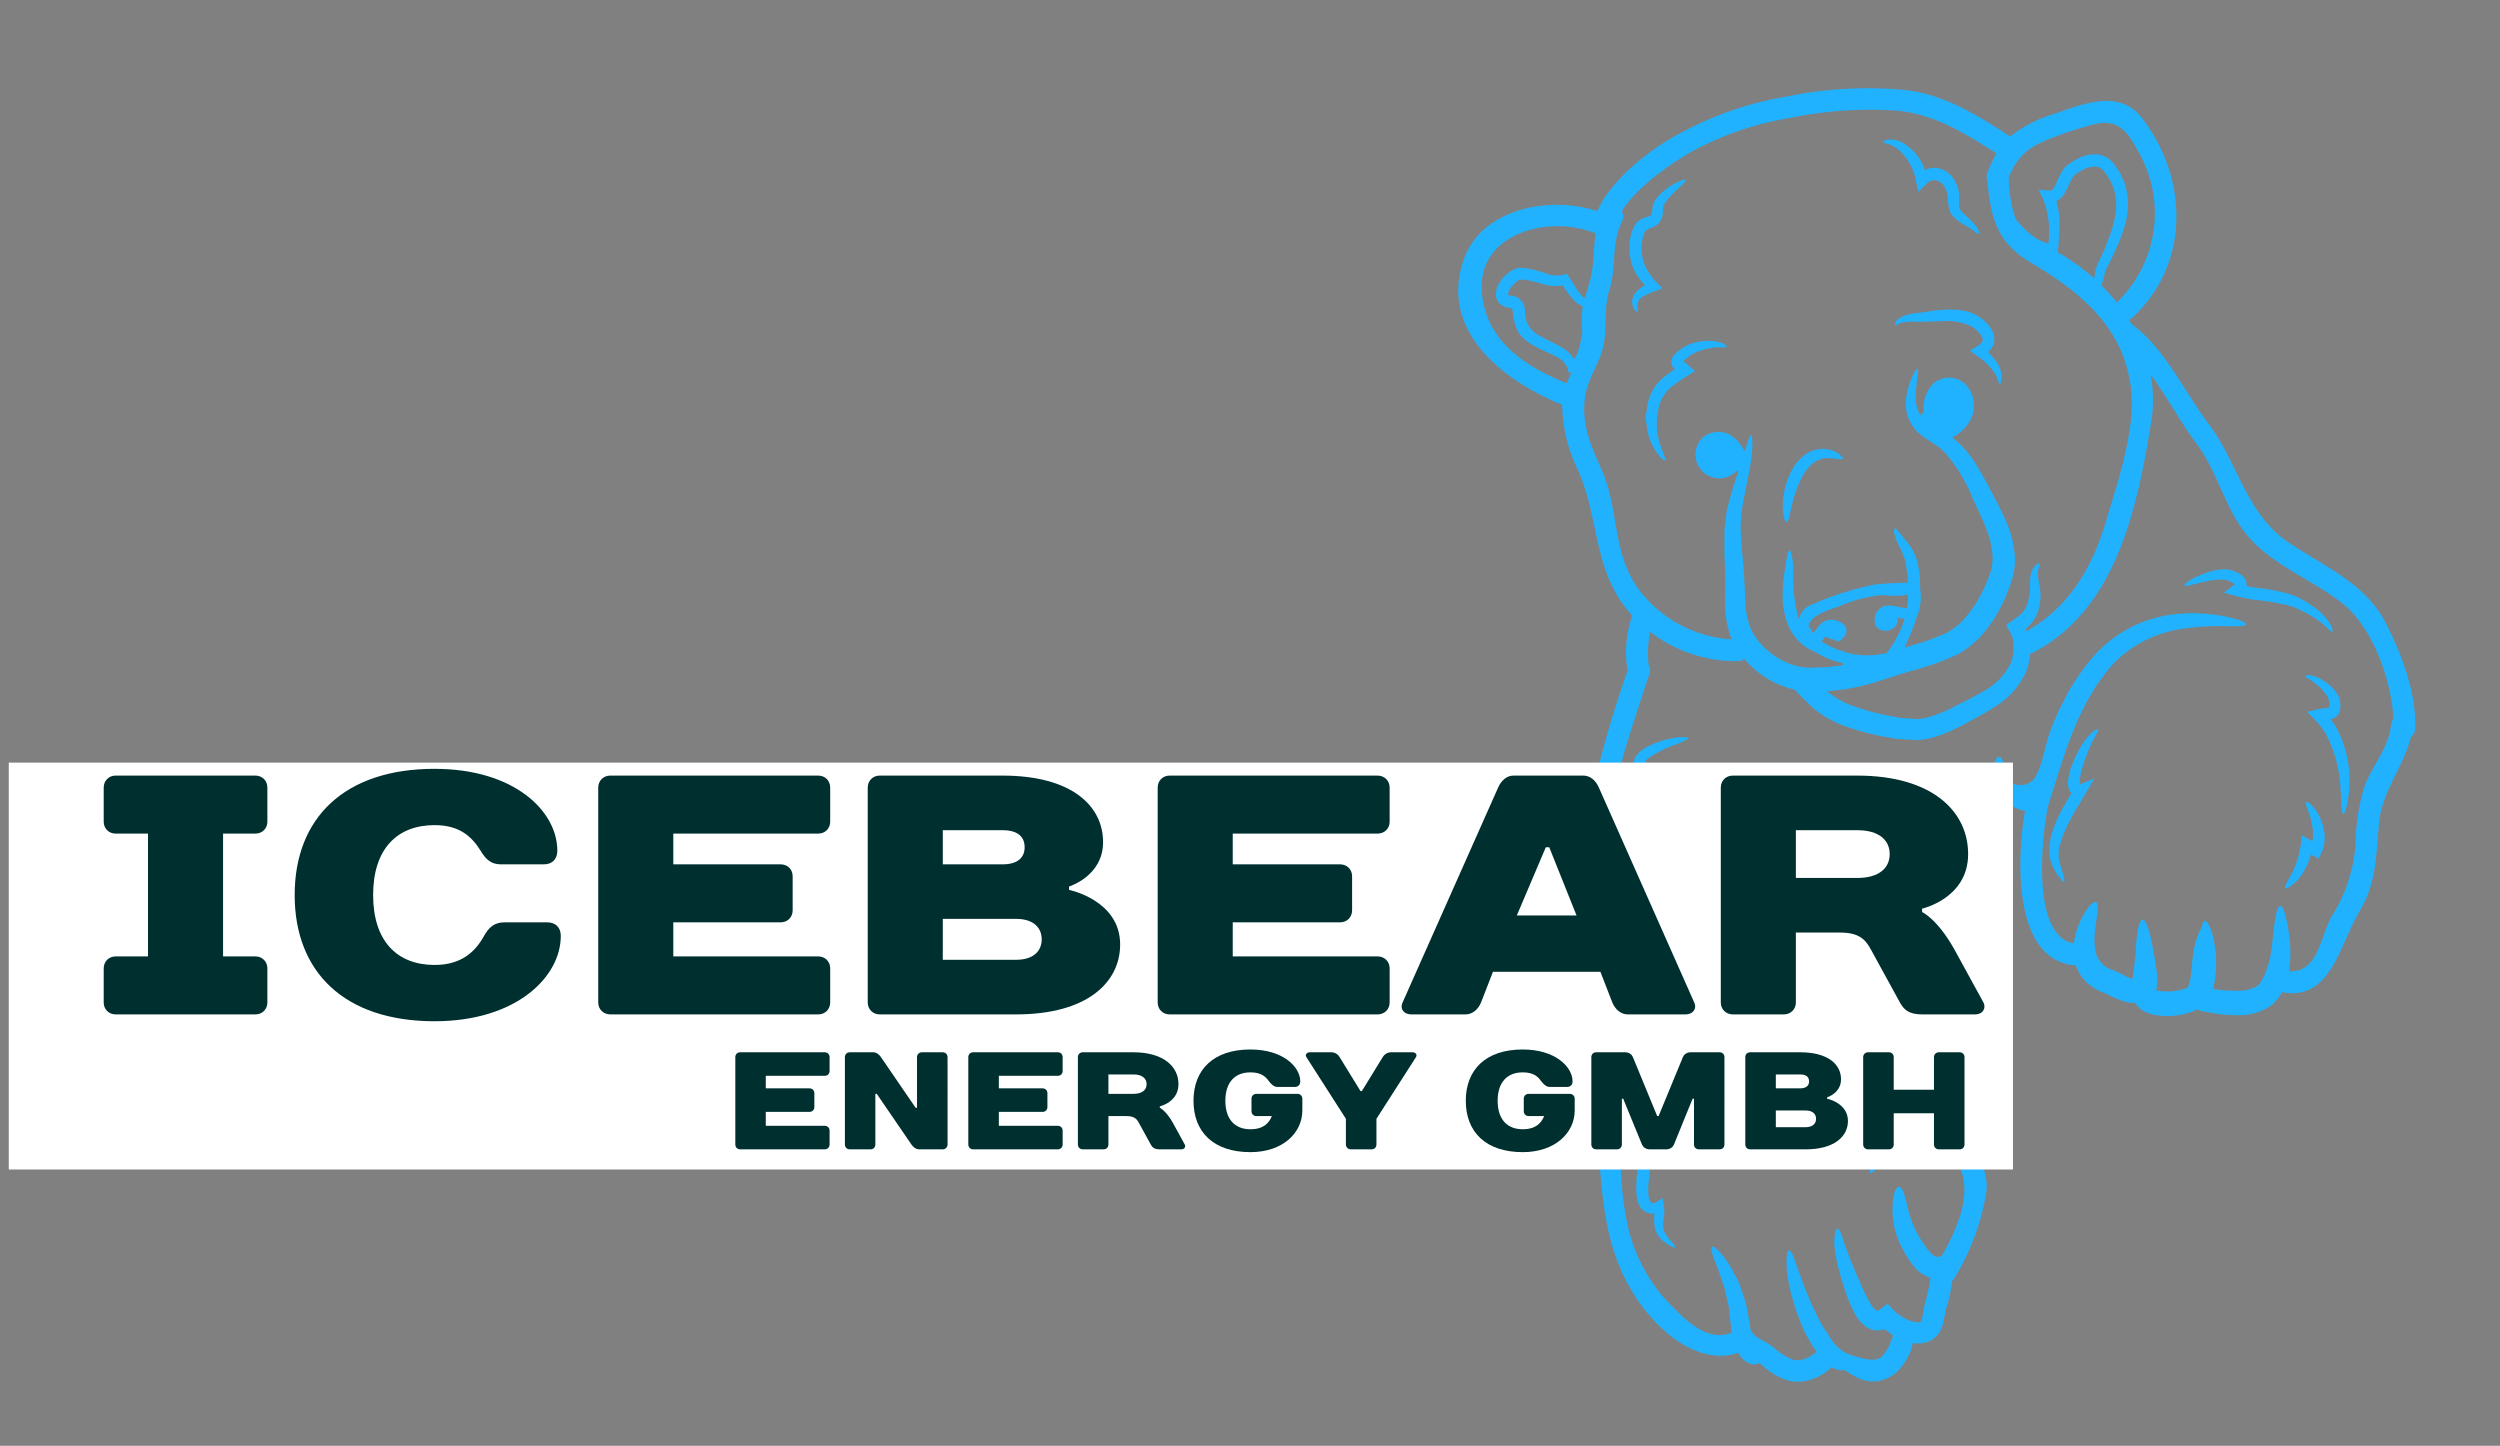
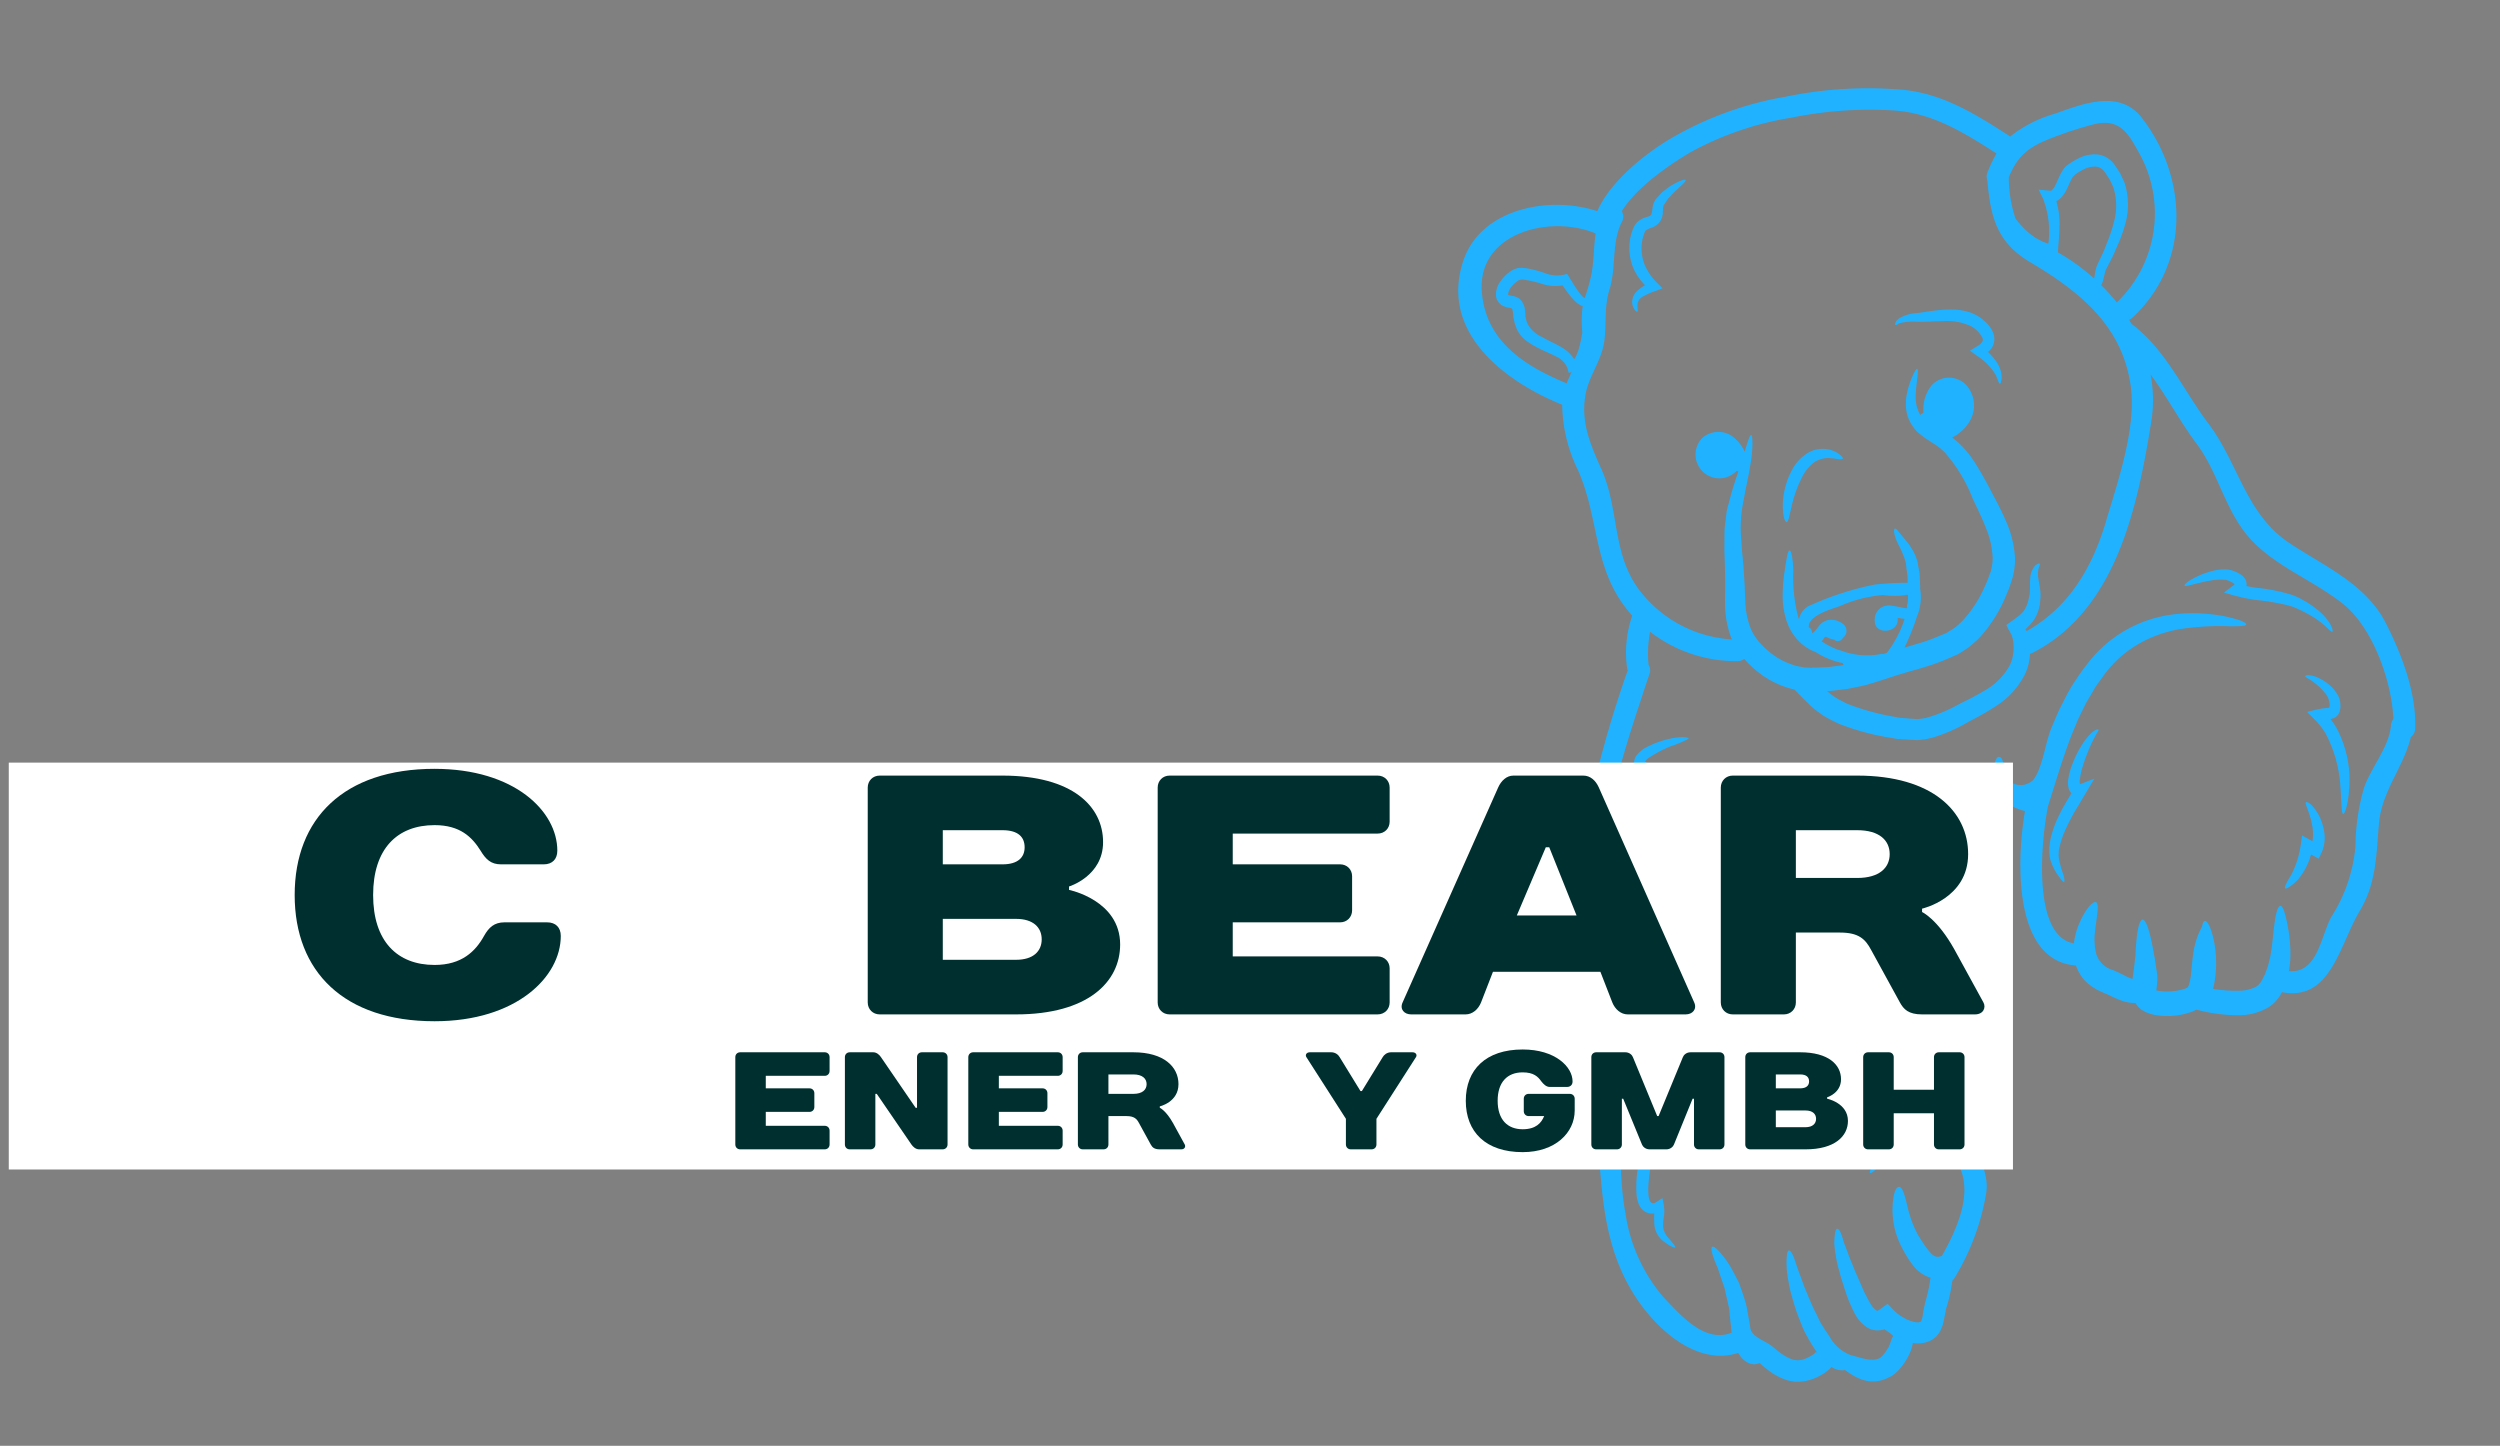
<svg xmlns="http://www.w3.org/2000/svg" xmlns:ns1="http://sodipodi.sourceforge.net/DTD/sodipodi-0.dtd" version="1.1" width="339.714" height="196.459" viewBox="0 0 339.714 196.459" xml:space="preserve" id="svg242" ns1:docname="Logo ICEBEAR ENERGY.svg">
  <rect x="0" y="0" width="339.714" height="196.459" fill="#808080" stroke="none" />
  <desc id="desc132">Created with Fabric.js 3.6.3</desc>
  <defs id="defs134" />
  <g id="g1067" transform="translate(-101.722,-152.458)">
    <g id="g1184">
      <rect style="fill:none;stroke-width:3.672" id="rect732" width="339.714" height="196.459" x="101.722" y="152.458" ry="0" />
      <g transform="matrix(1.465,0,0,1.465,364.169,251.589)" id="g194">
        <g id="g192">
          <g transform="translate(0.497,0.509)" id="g138">
            <path style="opacity:1;fill:#20b2ff;fill-rule:nonzero;stroke:none;stroke-width:1;stroke-linecap:butt;stroke-linejoin:miter;stroke-miterlimit:4;stroke-dasharray:none;stroke-dashoffset:0" transform="translate(-63.997,-64.009)" d="m 94.063,86.934 a 0.007,0.007 0 0 0 0.007,-0.007 v -0.006 l 0.007,-0.007 v -0.007 l 0.027,-0.054 0.121,-0.228 c 0.074,-0.155 0.154,-0.3 0.228,-0.451 0.108,-0.269 0.169,-0.491 0.263,-0.727 0.067,-0.269 0.134,-0.538 0.2,-0.793 0.094,-0.532 0.181,-1.043 0.222,-1.534 0.107,-0.969 0.188,-1.8 0.309,-2.375 0.121,-0.575 0.269,-0.888 0.424,-0.888 0.155,0 0.316,0.31 0.457,0.861 a 15,15 0 0 1 0.418,2.409 12.5,12.5 0 0 1 0.04,1.762 c -0.034,0.33 -0.061,0.659 -0.121,1.016 2.65,0.249 2.953,-3.229 3.928,-5.019 a 14.5,14.5 0 0 0 2.241,-6.572 20.189,20.189 0 0 1 0.807,-5.449 c 0.679,-1.9 2.327,-3.753 2.489,-5.772 a 1.018,1.018 0 0 1 0.222,-0.565 C 106.204,58.909 104.374,54.005 101.71,51.873 99.08,49.76 95.73,48.523 93.342,46.094 90.765,43.471 90.234,39.818 88.061,36.939 86.648,35.062 85.35,32.633 83.83,30.561 a 12.8,12.8 0 0 1 0.067,4.386 C 82.607,42.872 80.67,52.418 72.86,56.4 a 1.418,1.418 0 0 1 -0.222,0.081 c 0,0.074 0,0.141 -0.007,0.215 -0.034,0.222 -0.054,0.451 -0.108,0.686 a 3.853,3.853 0 0 1 -0.229,0.727 c -0.053,0.114 -0.107,0.249 -0.161,0.363 l -0.182,0.309 a 7.411,7.411 0 0 1 -2.092,2.3 24.369,24.369 0 0 1 -2.832,1.655 15.1,15.1 0 0 1 -3.451,1.527 l -0.525,0.121 c -0.188,0.027 -0.376,0.047 -0.571,0.074 l -0.29,0.027 -0.262,-0.014 c -0.175,-0.013 -0.35,-0.02 -0.531,-0.033 -0.357,-0.02 -0.713,-0.047 -1.083,-0.067 -0.35,-0.061 -0.7,-0.121 -1.063,-0.182 a 22.764,22.764 0 0 1 -4.407,-1.251 c -0.383,-0.182 -0.773,-0.39 -1.163,-0.6 a 12.2,12.2 0 0 1 -1.1,-0.787 c -0.336,-0.289 -0.625,-0.6 -0.942,-0.9 -0.282,-0.283 -0.558,-0.572 -0.84,-0.862 a 5.945,5.945 0 0 1 -0.788,-0.215 8.5,8.5 0 0 1 -3.161,-1.9 l -0.337,-0.316 -0.262,-0.289 -0.108,-0.121 a 1,1 0 0 1 -0.565,0.208 13.039,13.039 0 0 1 -8.173,-2.724 10.78,10.78 0 0 0 -0.135,3.088 0.871,0.871 0 0 1 0.088,0.8 C 35.5,63.907 33.7,69.229 32.887,75.1 c -0.78,5.65 0,10.918 0.619,16.535 0.323,2.9 0.7,5.792 0.976,8.7 0.249,2.623 0.134,5.435 0.639,8.018 a 15.372,15.372 0 0 0 3.525,7.8 c 1.567,1.628 3.807,4.312 6.337,3.289 a 0.828,0.828 0 0 1 -0.027,-0.148 l -0.041,-0.383 c -0.02,-0.209 -0.04,-0.4 -0.067,-0.6 -0.04,-0.383 -0.074,-0.753 -0.108,-1.1 -0.141,-0.686 -0.3,-1.292 -0.41,-1.85 -0.182,-0.538 -0.343,-1 -0.484,-1.413 -0.115,-0.423 -0.29,-0.76 -0.4,-1.056 a 7.516,7.516 0 0 1 -0.256,-0.74 c -0.114,-0.4 -0.114,-0.605 -0.02,-0.666 0.094,-0.061 0.276,0.034 0.565,0.343 a 8.472,8.472 0 0 1 1.191,1.608 c 0.222,0.411 0.477,0.888 0.753,1.447 0.2,0.585 0.444,1.244 0.653,2 0.074,0.384 0.148,0.794 0.222,1.218 0.04,0.215 0.074,0.437 0.114,0.666 l 0.04,0.262 c 0.142,0.841 1.406,1.164 2.059,1.709 l 0.37,0.309 0.316,0.242 a 4.111,4.111 0 0 0 1.258,0.673 1.9,1.9 0 0 0 1.278,-0.188 2.8,2.8 0 0 0 0.639,-0.377 0.652,0.652 0 0 0 0.128,-0.148 v 0.013 h 0.128 c -0.121,-0.174 -0.236,-0.343 -0.343,-0.511 -0.276,-0.43 -0.511,-0.847 -0.727,-1.244 a 12.444,12.444 0 0 1 -0.518,-1.211 17.829,17.829 0 0 1 -0.693,-2.072 11.352,11.352 0 0 1 -0.376,-1.655 8.014,8.014 0 0 1 -0.148,-2.1 c 0.027,-0.444 0.1,-0.639 0.208,-0.652 0.108,-0.013 0.249,0.161 0.417,0.558 0.168,0.397 0.33,1.029 0.68,1.9 0.161,0.431 0.316,0.935 0.572,1.494 0.228,0.558 0.484,1.19 0.827,1.856 0.175,0.323 0.323,0.727 0.525,1.036 0.222,0.357 0.457,0.72 0.713,1.083 a 3.738,3.738 0 0 0 2,1.783 c 0.686,0.168 1.9,0.632 2.569,0.323 l 0.155,-0.068 c 0.034,-0.026 0.034,-0.026 0.074,-0.06 a 1.707,1.707 0 0 0 0.242,-0.249 4.3,4.3 0 0 0 0.471,-0.7 c 0.189,-0.356 0.229,-0.726 0.431,-1.022 a 4.687,4.687 0 0 0 -0.727,-0.558 c -0.074,-0.061 -0.033,-0.034 -0.047,-0.054 -0.014,-0.02 -0.013,-0.02 -0.02,-0.02 a 1.458,1.458 0 0 1 -0.37,0.094 1.893,1.893 0 0 1 -1.251,-0.249 3.4,3.4 0 0 1 -1.157,-1.292 13.609,13.609 0 0 1 -0.915,-2.213 c -0.215,-0.659 -0.4,-1.244 -0.538,-1.789 a 10.537,10.537 0 0 1 -0.317,-1.44 8.775,8.775 0 0 1 -0.127,-1.1 c 0.006,-0.31 0.027,-0.565 0.047,-0.76 0.054,-0.4 0.134,-0.565 0.235,-0.565 0.101,0 0.222,0.154 0.363,0.5 a 6.554,6.554 0 0 1 0.216,0.673 c 0.08,0.269 0.228,0.592 0.356,0.962 0.128,0.37 0.3,0.807 0.512,1.3 0.188,0.491 0.437,1.036 0.706,1.648 a 14.175,14.175 0 0 0 0.942,1.9 1.822,1.822 0 0 0 0.565,0.619 c 0.04,0.02 0.054,0.007 0.08,0.007 0.041,-0.02 0.539,-0.363 0.922,-0.646 0.161,0.168 0.323,0.33 0.484,0.5 a 4.1,4.1 0 0 0 0.485,0.451 c 0.161,0.114 0.329,0.228 0.518,0.336 a 3.236,3.236 0 0 0 1.116,0.417 c 0.364,0.054 0.5,-0.054 0.512,-0.1 a 2.46,2.46 0 0 0 0.141,-0.5 8.39,8.39 0 0 1 0.206,-1.073 l -0.02,0.007 a 15.419,15.419 0 0 0 0.538,-2.476 1.135,1.135 0 0 1 -0.262,-0.074 3.293,3.293 0 0 1 -1.352,-1.042 8.16,8.16 0 0 1 -0.686,-1.016 c -0.175,-0.3 -0.363,-0.646 -0.511,-0.955 a 7.593,7.593 0 0 1 -0.714,-3.182 c 0.021,-1.588 0.337,-2.139 0.6,-2.139 0.3,-0.007 0.5,0.585 0.821,1.971 a 10.473,10.473 0 0 0 0.948,2.5 c 0.155,0.249 0.3,0.471 0.491,0.767 a 6.81,6.81 0 0 0 0.579,0.78 1.488,1.488 0 0 0 0.538,0.438 0.779,0.779 0 0 0 0.559,-0.054 l 0.02,0.054 c 1.426,-2.55 2.993,-5.954 1.52,-8.584 A 12.8,12.8 0 0 1 64.26,99.476 c -0.8,-4.951 -1.412,-10.313 -3.854,-14.8 a 1.04,1.04 0 0 1 1.271,-1.453 C 61.664,83.034 61.65,82.846 61.623,82.657 A 11.292,11.292 0 0 0 61.381,81.44 l -0.074,-0.289 a 4.51,4.51 0 0 0 -0.229,-0.619 c -0.222,-0.424 -0.444,-0.841 -0.659,-1.252 0.384,-0.074 0.8,-0.148 1.137,-0.222 l 0.5,-0.114 a 0.612,0.612 0 0 0 0.108,-0.027 0.068,0.068 0 0 1 0.013,-0.027 c 0.04,0 0.04,-0.074 0.081,-0.1 a 1.615,1.615 0 0 0 0.053,-0.242 4.469,4.469 0 0 0 -0.181,-1.493 12.444,12.444 0 0 0 -1.164,-2.785 13.238,13.238 0 0 0 -2.785,-3.391 18.73,18.73 0 0 0 -1.978,-1.4 c -0.444,-0.282 -0.625,-0.471 -0.585,-0.592 0.04,-0.121 0.289,-0.141 0.841,-0.054 a 7.347,7.347 0 0 1 2.469,1 11.928,11.928 0 0 1 3.5,3.511 4.929,4.929 0 0 1 0.437,0.707 c 0.135,0.242 0.262,0.491 0.384,0.753 0.033,0.074 0.067,0.155 0.1,0.229 a 1.518,1.518 0 0 0 0.956,-0.491 1.859,1.859 0 0 0 0.376,-0.68 l 0.027,-0.094 a 1.613,1.613 0 0 0 0.068,-0.262 c 0.013,-0.2 0.033,-0.391 0.053,-0.586 0.034,-0.376 0.068,-0.74 0.1,-1.1 0.222,0.067 0.444,0.135 0.666,0.209 0.222,0.074 0.478,0.148 0.666,0.195 l 0.276,0.047 0.135,0.027 a 0.125,0.125 0 0 0 0.053,0 c 0.048,-0.007 0.108,0.007 0.148,-0.014 a 1.084,1.084 0 0 0 0.552,-0.282 4.033,4.033 0 0 0 0.841,-1.373 17.22,17.22 0 0 0 0.753,-2.623 c 0.31,-1.393 0.485,-1.971 0.727,-1.971 0.6,-0.007 0.377,1.48 0.592,1.816 a 1.684,1.684 0 0 0 2.637,0.3 c 0.888,-1.218 1.076,-3.458 1.688,-4.87 0.243,-0.566 0.465,-1.117 0.713,-1.649 0.27,-0.524 0.525,-1.036 0.781,-1.533 a 22.149,22.149 0 0 1 1.789,-2.664 11.8,11.8 0 0 1 8.335,-4.649 14.264,14.264 0 0 1 3.054,0.014 13.054,13.054 0 0 1 1.985,0.343 c 1,0.249 1.405,0.477 1.379,0.612 -0.026,0.135 -0.478,0.175 -1.48,0.168 a 24.624,24.624 0 0 0 -4.736,0.276 11.662,11.662 0 0 0 -3.518,1.224 10.415,10.415 0 0 0 -3.546,3.155 c -0.255,0.384 -0.571,0.727 -0.807,1.157 -0.236,0.43 -0.5,0.848 -0.76,1.292 -0.229,0.464 -0.457,0.942 -0.7,1.426 -0.222,0.5 -0.423,1.029 -0.645,1.554 -0.761,1.937 -1.413,4.151 -2.18,6.572 -0.552,2.584 -1.648,12.055 2.388,12.762 a 6.964,6.964 0 0 1 0.424,-1.675 c 0.639,-1.561 1.366,-2.274 1.635,-2.153 0.3,0.128 0.094,1.117 -0.074,2.549 a 5.838,5.838 0 0 0 0.094,2.267 2.269,2.269 0 0 0 1.574,1.494 c 0.693,0.289 1.13,0.558 1.554,0.733 0.081,0.034 0.161,0.061 0.229,0.088 0.033,-0.236 0.074,-0.458 0.1,-0.68 0.068,-0.444 0.088,-0.814 0.142,-1.184 0.013,-0.128 0.027,-0.249 0.04,-0.377 0.007,-0.148 0.014,-0.3 0.02,-0.45 0.094,-1.722 0.323,-2.792 0.633,-2.819 0.31,-0.027 0.659,1.016 0.968,2.7 0.081,0.417 0.162,0.867 0.236,1.352 0.033,0.242 0.074,0.5 0.114,0.753 l 0.027,0.236 a 1.107,1.107 0 0 1 0.027,0.269 4.857,4.857 0 0 1 -0.02,0.585 c -0.027,0.283 -0.061,0.525 -0.068,0.679 0.027,0.007 0.014,-0.013 0.027,-0.006 l 0.1,0.02 a 0.552,0.552 0 0 0 0.162,0.027 4.475,4.475 0 0 0 0.753,0.047 5.282,5.282 0 0 0 1.5,-0.222 1.331,1.331 0 0 0 0.37,-0.162 1.231,1.231 0 0 0 0.128,-0.322 4.457,4.457 0 0 0 0.135,-0.6 c 0.033,-0.229 0.06,-0.471 0.08,-0.706 0.047,-0.485 0.081,-0.962 0.155,-1.433 a 7.43,7.43 0 0 1 0.828,-2.584 c 0.06,-0.316 0.134,-0.5 0.255,-0.518 0.229,-0.026 0.612,0.646 0.875,2.012 a 10.426,10.426 0 0 1 -0.108,4.3 13.655,13.655 0 0 0 2.388,0.169 3.544,3.544 0 0 0 1.594,-0.37 1.209,1.209 0 0 0 0.411,-0.391 z M 105.634,53.6 c 1.48,2.892 2.879,6.538 2.738,9.828 a 0.98,0.98 0 0 1 -0.4,0.767 c -0.659,2.778 -2.7,5.011 -2.96,8.045 -0.256,2.947 -0.235,5.51 -1.783,8.093 -1.883,3.148 -2.684,8.415 -7.211,7.527 l -0.034,0.068 -0.094,0.161 a 3.431,3.431 0 0 1 -1.063,1.137 5.328,5.328 0 0 1 -2.7,0.774 14.96,14.96 0 0 1 -4.043,-0.518 3.4,3.4 0 0 1 -0.39,0.181 6.671,6.671 0 0 1 -2.24,0.411 6.966,6.966 0 0 1 -1.164,-0.088 2.641,2.641 0 0 1 -0.3,-0.067 2.608,2.608 0 0 1 -0.349,-0.108 2.235,2.235 0 0 1 -0.357,-0.148 l -0.1,-0.054 -0.027,-0.02 L 83,89.5 82.892,89.419 a 1.93,1.93 0 0 1 -0.457,-0.552 h -0.148 a 3.649,3.649 0 0 1 -1.171,-0.228 c -0.619,-0.222 -1.184,-0.538 -1.581,-0.7 a 4.95,4.95 0 0 1 -1.849,-1.2 3.955,3.955 0 0 1 -0.774,-1.352 c -5.806,-0.4 -5.53,-9.674 -4.729,-14.322 A 5.023,5.023 0 0 1 70.1,70.016 10.438,10.438 0 0 1 69.845,71.2 a 5.327,5.327 0 0 1 -1.124,2.139 2.629,2.629 0 0 1 -2.22,1.029 2.812,2.812 0 0 1 -0.692,1.5 3.157,3.157 0 0 1 -0.646,0.585 4.61,4.61 0 0 1 -0.814,0.424 c -0.094,0.027 -0.2,0.047 -0.3,0.074 a 5.224,5.224 0 0 1 0.188,1.816 2.986,2.986 0 0 1 -0.161,0.727 2.258,2.258 0 0 1 -0.478,0.753 l -0.168,0.169 -0.087,0.08 a 0.227,0.227 0 0 0 -0.027,0.021 l -0.074,0.04 c -0.047,0.027 -0.02,0.013 -0.034,0.02 0.014,0.014 0.115,0.363 0.115,0.363 a 13.407,13.407 0 0 1 0.3,1.447 7.827,7.827 0 0 1 0.087,1.628 3.412,3.412 0 0 1 -0.215,1.036 1.928,1.928 0 0 1 -0.168,0.322 1.459,1.459 0 0 1 -0.229,0.29 49,49 0 0 1 1.957,6.626 c 0.666,2.664 0.592,6.68 1.871,9.048 0.867,1.621 1.957,3.262 1.654,5.193 a 22.208,22.208 0 0 1 -2.946,7.864 1.145,1.145 0 0 1 -0.195,0.235 14.124,14.124 0 0 1 -0.6,2.664 l -0.013,0.182 -0.007,0.034 c -0.047,0.127 -0.094,0.444 -0.161,0.773 a 3.408,3.408 0 0 1 -0.438,1.177 2.128,2.128 0 0 1 -1.238,0.888 2.718,2.718 0 0 1 -1.2,0.054 4.241,4.241 0 0 1 -0.464,1.305 5.974,5.974 0 0 1 -0.733,1.07 3.516,3.516 0 0 1 -0.5,0.491 2.059,2.059 0 0 1 -0.343,0.235 l -0.316,0.148 a 2.276,2.276 0 0 1 -0.66,0.236 2.31,2.31 0 0 1 -0.719,0.08 2.336,2.336 0 0 1 -0.693,-0.087 l -0.323,-0.087 -0.289,-0.121 a 6.081,6.081 0 0 1 -1.258,-0.767 c -0.041,0.006 -0.088,0.02 -0.128,0.027 a 1.71,1.71 0 0 1 -0.9,-0.175 c -0.081,-0.041 -0.155,-0.081 -0.222,-0.121 a 3.8,3.8 0 0 1 -0.289,0.282 4.607,4.607 0 0 1 -1.151,0.7 4.211,4.211 0 0 1 -1.224,0.349 4.737,4.737 0 0 1 -0.7,0.027 c -0.222,-0.033 -0.438,-0.067 -0.653,-0.107 a 5.8,5.8 0 0 1 -1.958,-1.043 c -0.121,-0.1 -0.248,-0.2 -0.37,-0.3 l -0.275,-0.242 c -0.007,-0.007 -0.021,-0.027 -0.027,-0.027 -0.006,0 -0.081,0.02 -0.081,0.02 l -0.222,0.054 -0.114,0.027 a 1.044,1.044 0 0 1 -0.148,0 1.369,1.369 0 0 1 -0.552,-0.148 2.105,2.105 0 0 1 -0.881,-0.908 c -3.915,1.285 -7.8,-2.355 -9.768,-5.563 -3.182,-5.174 -2.852,-10.831 -3.491,-16.67 -0.774,-7.084 -2.657,-14.7 -1.756,-21.816 a 100.328,100.328 0 0 1 4.763,-19.259 0.849,0.849 0 0 1 -0.074,-0.3 10.459,10.459 0 0 1 0.484,-4.756 c 0,-0.007 0.007,-0.007 0.007,-0.014 C 35.7,52.874 35.639,52.814 35.579,52.741 32.088,48.725 32.754,44.09 30.742,39.489 A 14.156,14.156 0 0 1 29.256,33.367 0.561,0.561 0 0 1 29.161,33.34 C 23.881,31.174 17.84,26.62 20.1,19.974 c 1.621,-4.77 7.911,-6.034 12.411,-4.554 1.184,-2.711 4.319,-5.241 6.66,-6.647 A 31.615,31.615 0 0 1 49.954,4.81 37.513,37.513 0 0 1 61.02,4.178 c 3.659,0.41 6.619,2.274 9.653,4.225 0.047,0.033 0.088,0.067 0.128,0.1 a 11.883,11.883 0 0 1 4.144,-2.119 c 2.61,-0.928 6.014,-2.287 8.072,0.377 4.326,5.59 4.514,13.542 -0.867,18.533 a 1.092,1.092 0 0 1 -0.317,0.2 c 0.081,0.128 0.162,0.262 0.236,0.39 3.141,2.328 4.816,6.182 7.124,9.236 2.818,3.727 3.451,8.4 7.548,11.107 3.202,2.127 7.059,3.773 8.893,7.373 z M 80.717,23.868 a 11.438,11.438 0 0 0 2.018,-13.9 C 81.78,8.253 80.986,6.726 78.483,7.385 c -1.015,0.269 -2.011,0.578 -3.007,0.942 -2.428,0.888 -3.827,1.506 -4.8,3.975 a 12.348,12.348 0 0 0 0.626,3.808 9.22,9.22 0 0 0 1.029,1.137 5.119,5.119 0 0 0 2.018,1.19 8.528,8.528 0 0 0 -0.491,-4.177 l -0.41,-0.834 1.022,0.094 a 0.226,0.226 0 0 0 0.216,-0.061 1.444,1.444 0 0 0 0.3,-0.417 c 0.209,-0.39 0.35,-0.861 0.686,-1.4 a 2.082,2.082 0 0 1 0.35,-0.417 3.523,3.523 0 0 1 0.357,-0.256 5.256,5.256 0 0 1 0.753,-0.437 3.166,3.166 0 0 1 1.868,-0.36 2.175,2.175 0 0 1 1.1,0.518 2.266,2.266 0 0 1 0.41,0.457 l 0.249,0.377 0.249,0.377 0.215,0.464 c 0.074,0.155 0.148,0.309 0.209,0.464 L 81.56,13.3 a 6.652,6.652 0 0 1 -0.169,3.612 7.116,7.116 0 0 1 -0.262,0.787 7.439,7.439 0 0 1 -0.3,0.754 c -0.215,0.471 -0.377,0.928 -0.619,1.372 -0.114,0.222 -0.222,0.444 -0.336,0.659 l -0.162,0.317 a 1.111,1.111 0 0 0 -0.094,0.248 c -0.047,0.155 -0.094,0.4 -0.148,0.619 -0.027,0.108 -0.06,0.229 -0.1,0.343 l -0.08,0.2 c -0.007,0.02 -0.027,0.047 -0.041,0.074 a 18.055,18.055 0 0 1 1.285,1.393 c 0.061,0.074 0.108,0.141 0.168,0.208 0.008,-0.005 0.008,-0.011 0.015,-0.018 z m -1.043,20.39 c 1.1,-3.707 2.812,-8.584 2.334,-12.459 -0.713,-5.7 -4.749,-8.92 -9.323,-11.631 -3.135,-1.856 -3.7,-4.218 -4,-7.648 a 0.8,0.8 0 0 1 -0.013,-0.579 0.9,0.9 0 0 1 0.1,-0.276 11.891,11.891 0 0 1 0.767,-1.594 c -2.953,-1.9 -5.886,-3.74 -9.492,-3.989 a 36.482,36.482 0 0 0 -9.559,0.672 28.92,28.92 0 0 0 -9.37,3.223 c -1.9,1.13 -4.931,3.175 -6.337,5.455 a 0.97,0.97 0 0 1 0.02,0.969 c -1,1.937 -0.505,4.225 -1.157,6.283 -0.525,1.675 -0.249,3.243 -0.5,4.911 -0.276,1.756 -1.446,3.162 -1.735,4.89 -0.438,2.557 0.491,4.649 1.507,6.923 1.614,3.639 0.975,7.608 3.343,10.958 a 11.661,11.661 0 0 0 8.741,4.776 2.152,2.152 0 0 1 -0.141,-0.35 9.36,9.36 0 0 1 -0.5,-3.188 c -0.006,-0.505 0.014,-0.949 0.014,-1.406 0,-0.457 -0.007,-0.875 -0.014,-1.3 -0.006,-0.867 -0.067,-1.681 -0.054,-2.529 0,-0.424 0.007,-0.841 0.007,-1.244 0,-0.403 0.081,-0.754 0.115,-1.11 0.02,-0.182 0.04,-0.357 0.06,-0.532 l 0.014,-0.128 0.006,-0.067 0.014,-0.074 a 0.206,0.206 0 0 1 0.013,-0.054 l 0.061,-0.255 c 0.094,-0.337 0.175,-0.66 0.262,-0.976 0.249,-0.915 0.518,-1.709 0.747,-2.388 a 1.309,1.309 0 0 1 -0.175,-0.027 c -0.014,0.007 -0.014,0.02 -0.027,0.027 a 2.205,2.205 0 1 1 -3.102,-3.134 2.3,2.3 0 0 1 2.63,-0.181 3.733,3.733 0 0 1 1.238,1.466 c 0.006,0.007 0.02,0.014 0.026,0.02 0.095,-0.336 0.175,-0.625 0.256,-0.854 0.148,-0.451 0.262,-0.686 0.336,-0.673 0.074,0.013 0.115,0.269 0.115,0.747 A 11.243,11.243 0 0 1 46.7,39 c -0.141,0.922 -0.4,1.978 -0.612,3.209 a 12.55,12.55 0 0 0 -0.269,3.02 c 0.02,0.357 0.054,0.727 0.074,1.1 0.04,0.747 0.154,1.6 0.208,2.483 q 0.041,0.666 0.081,1.372 c 0.013,0.444 0.034,0.895 0.054,1.359 a 7.7,7.7 0 0 0 0.477,2.522 4.033,4.033 0 0 0 0.276,0.559 3.381,3.381 0 0 0 0.357,0.531 l 0.094,0.128 0.047,0.067 0.283,0.3 0.269,0.283 0.255,0.215 a 6.54,6.54 0 0 0 2.382,1.359 3.355,3.355 0 0 0 0.679,0.168 3.489,3.489 0 0 0 0.706,0.081 l 0.357,0.02 0.027,-0.027 0.108,0.007 h 0.242 c 0.282,-0.014 0.572,-0.02 0.854,-0.034 a 7.218,7.218 0 0 0 0.814,-0.08 l 0.787,-0.108 c 0.04,-0.007 0.074,-0.014 0.114,-0.02 a 0.622,0.622 0 0 1 -0.087,-0.175 7.328,7.328 0 0 1 -2.5,-1.016 4.436,4.436 0 0 1 -1,-0.525 4.717,4.717 0 0 1 -1.668,-2.253 7.446,7.446 0 0 1 -0.4,-2.671 15.775,15.775 0 0 1 0.181,-2.1 c 0.175,-1.137 0.29,-1.883 0.458,-1.883 0.148,0 0.316,0.713 0.343,1.924 a 14.578,14.578 0 0 0 0.478,4.339 l 0.06,0.141 a 1.706,1.706 0 0 1 1.171,-1.368 27.394,27.394 0 0 1 5.845,-1.871 29.147,29.147 0 0 1 3.061,-0.168 1.084,1.084 0 0 0 -0.007,-0.154 c -0.006,-0.169 -0.006,-0.337 -0.013,-0.5 -0.027,-0.175 -0.047,-0.343 -0.074,-0.512 -0.027,-0.169 -0.04,-0.336 -0.061,-0.5 l -0.013,-0.115 c 0,-0.013 -0.013,-0.053 -0.013,-0.067 l -0.048,-0.2 a 8.184,8.184 0 0 0 -0.6,-1.419 4.692,4.692 0 0 1 -0.417,-1.1 c -0.04,-0.269 -0.027,-0.43 0.047,-0.457 0.074,-0.027 0.2,0.074 0.357,0.289 0.157,0.215 0.39,0.464 0.692,0.841 a 5.573,5.573 0 0 1 0.915,1.513 l 0.088,0.256 a 0.679,0.679 0 0 1 0.047,0.168 l 0.027,0.121 c 0.027,0.162 0.054,0.323 0.087,0.491 0.033,0.168 0.054,0.337 0.088,0.512 0.006,0.188 0.02,0.376 0.027,0.571 0.007,0.195 0.02,0.384 0.026,0.572 0,0.1 0,0.175 -0.006,0.249 A 4.586,4.586 0 0 1 62.155,53.03 20.488,20.488 0 0 1 61,55.9 c 0.4,-0.114 0.8,-0.228 1.157,-0.343 a 14.9,14.9 0 0 0 1.729,-0.592 l 0.807,-0.336 0.2,-0.081 0.027,-0.013 0.094,-0.061 0.4,-0.249 a 3.719,3.719 0 0 0 0.619,-0.477 4.591,4.591 0 0 0 0.545,-0.545 11.418,11.418 0 0 0 1.783,-2.758 c 0.114,-0.249 0.222,-0.5 0.329,-0.747 l 0.283,-0.767 a 4.259,4.259 0 0 0 0.209,-1.332 7.911,7.911 0 0 0 -0.633,-2.812 c -0.356,-0.928 -0.807,-1.823 -1.224,-2.724 a 14.429,14.429 0 0 0 -2.617,-4.3 l -0.04,-0.04 a 6.915,6.915 0 0 0 -0.66,-0.545 c -0.269,-0.175 -0.524,-0.343 -0.78,-0.511 -0.134,-0.088 -0.269,-0.162 -0.4,-0.263 -0.131,-0.101 -0.269,-0.208 -0.4,-0.316 L 62.239,35.933 62.2,35.9 62.146,35.846 62.119,35.819 62.052,35.738 a 3.811,3.811 0 0 1 -0.282,-0.363 3.472,3.472 0 0 1 -0.619,-1.682 4.6,4.6 0 0 1 0.087,-1.4 7.856,7.856 0 0 1 0.579,-1.715 c 0.168,-0.37 0.3,-0.552 0.363,-0.532 0.063,0.02 0.081,0.236 0.04,0.639 -0.041,0.403 -0.141,0.989 -0.168,1.709 a 3.413,3.413 0 0 0 0.41,1.931 1.106,1.106 0 0 1 0.3,-0.2 c 0,-0.014 0.007,-0.034 0.007,-0.048 a 3.5,3.5 0 0 1 0.76,-2.509 2.183,2.183 0 0 1 3.269,0.061 2.846,2.846 0 0 1 0.135,3.464 3.764,3.764 0 0 1 -1.507,1.319 c 0.1,0.08 0.2,0.154 0.3,0.235 a 9.109,9.109 0 0 1 1.8,2.086 c 0.518,0.814 0.962,1.607 1.44,2.515 0.444,0.862 0.955,1.763 1.392,2.792 a 9.708,9.708 0 0 1 0.895,3.512 6.41,6.41 0 0 1 -0.269,2.025 c -0.095,0.3 -0.2,0.585 -0.3,0.881 -0.121,0.289 -0.243,0.578 -0.364,0.874 a 13.2,13.2 0 0 1 -2.085,3.344 6.378,6.378 0 0 1 -0.767,0.767 6.076,6.076 0 0 1 -0.861,0.672 l -0.4,0.256 -0.1,0.06 -0.048,0.034 -0.087,0.054 c -0.02,0.007 -0.047,0.013 -0.047,0.013 l -0.236,0.108 c -0.316,0.134 -0.632,0.276 -0.955,0.41 a 18.016,18.016 0 0 1 -1.917,0.673 c -0.659,0.215 -1.238,0.357 -1.863,0.545 -1.151,0.343 -2.267,0.747 -3.512,1.1 -0.612,0.148 -1.224,0.269 -1.836,0.384 -0.6,0.06 -1.231,0.168 -1.783,0.188 a 0.777,0.777 0 0 1 0.081,0.074 9.954,9.954 0 0 0 0.827,0.6 c 0.3,0.161 0.6,0.316 0.9,0.471 a 21.523,21.523 0 0 0 3.982,1.15 l 0.955,0.182 c 0.31,0.02 0.613,0.04 0.915,0.067 l 0.451,0.034 0.222,0.02 0.188,-0.02 0.384,-0.041 0.39,-0.087 a 13.659,13.659 0 0 0 3.047,-1.3 25.783,25.783 0 0 0 2.678,-1.447 5.97,5.97 0 0 0 1.708,-1.735 l 0.155,-0.243 0.108,-0.215 a 3.119,3.119 0 0 0 0.168,-0.451 c 0.047,-0.161 0.067,-0.329 0.1,-0.484 0.033,-0.155 0.033,-0.329 0.047,-0.491 -0.007,-0.161 -0.007,-0.316 -0.014,-0.471 -0.007,-0.155 -0.04,-0.3 -0.06,-0.437 -0.014,-0.067 -0.04,-0.128 -0.054,-0.188 l -0.047,-0.169 -0.108,-0.2 c -0.134,-0.255 -0.269,-0.5 -0.4,-0.746 0.2,-0.155 0.417,-0.3 0.612,-0.444 0.195,-0.144 0.437,-0.317 0.525,-0.391 a 2.736,2.736 0 0 0 0.464,-0.45 2.845,2.845 0 0 0 0.457,-1.05 c 0.034,-0.188 0.088,-0.383 0.108,-0.545 a 3.642,3.642 0 0 0 0.034,-0.477 c 0,-0.33 0,-0.653 0.02,-0.935 a 1.921,1.921 0 0 1 0.471,-1.238 c 0.235,-0.182 0.356,-0.215 0.4,-0.168 0.121,0.134 -0.276,0.437 -0.114,1.386 0.04,0.262 0.094,0.558 0.148,0.894 a 4.01,4.01 0 0 1 0.054,0.606 c 0.006,0.222 -0.027,0.43 -0.041,0.666 a 3.8,3.8 0 0 1 -0.511,1.567 3.748,3.748 0 0 1 -0.612,0.733 c -0.121,0.115 -0.1,0.1 -0.148,0.148 -0.048,0.048 -0.074,0.061 -0.088,0.094 l 0.095,0.128 0.013,0.034 C 76.223,52.2 78.416,48.5 79.674,44.258 Z m 0.7,-27.635 a 5.634,5.634 0 0 0 0.107,-3.041 L 80.374,13.206 C 80.327,13.091 80.266,12.977 80.219,12.863 L 80.057,12.52 79.815,12.143 79.56,11.766 a 1.187,1.187 0 0 0 -0.2,-0.215 1.038,1.038 0 0 0 -0.538,-0.256 2.166,2.166 0 0 0 -1.2,0.256 5.719,5.719 0 0 0 -0.6,0.343 3.191,3.191 0 0 0 -0.269,0.2 1.5,1.5 0 0 0 -0.142,0.168 c -0.222,0.33 -0.39,0.828 -0.652,1.312 a 2.514,2.514 0 0 1 -0.592,0.747 1.17,1.17 0 0 1 -0.283,0.168 6.947,6.947 0 0 1 0.3,2.119 c 0,0.895 -0.094,1.695 -0.134,2.442 l -0.014,0.2 c 0.3,0.161 0.585,0.336 0.868,0.518 a 19.443,19.443 0 0 1 2.482,1.89 c 0.014,-0.061 0.027,-0.115 0.041,-0.175 0.04,-0.209 0.06,-0.41 0.134,-0.693 a 1.708,1.708 0 0 1 0.135,-0.4 l 0.141,-0.309 c 0.1,-0.209 0.2,-0.417 0.3,-0.633 0.208,-0.417 0.37,-0.908 0.565,-1.379 0.1,-0.242 0.175,-0.457 0.256,-0.713 a 6.761,6.761 0 0 0 0.216,-0.733 z M 61.309,51.671 a 4.814,4.814 0 0 0 0.02,-0.639 0.192,0.192 0 0 0 -0.2,-0.007 7.259,7.259 0 0 1 -2.092,0 12.263,12.263 0 0 0 -4.016,1.023 c -0.511,0.2 -3.027,0.847 -2.893,1.977 a 0.451,0.451 0 0 1 0.29,0.438 c 0.006,0.3 0.545,-0.417 0.578,-0.465 a 1.517,1.517 0 0 1 0.855,-0.639 1.733,1.733 0 0 1 1.58,0.465 0.8,0.8 0 0 1 -0.127,1.163 0.56,0.56 0 0 1 -0.478,0.317 0.468,0.468 0 0 1 -0.336,-0.142 1.872,1.872 0 0 1 -0.767,-0.276 0.4,0.4 0 0 0 -0.2,0.155 0.483,0.483 0 0 1 -0.235,0.263 7.978,7.978 0 0 0 1.486,0.773 c 0.337,0.1 0.612,0.188 0.794,0.262 a 7.046,7.046 0 0 0 3.276,0.155 0.682,0.682 0 0 1 0.2,0 c 0.108,-0.033 0.215,-0.067 0.33,-0.107 a 10.623,10.623 0 0 0 1.6,-3.007 0.983,0.983 0 0 1 0.047,-0.142 3.747,3.747 0 0 1 -0.491,-0.074 c -0.054,-0.006 -0.108,-0.027 -0.169,-0.04 a 1.12,1.12 0 0 1 0.014,0.269 c -0.074,1.184 -2.106,1.312 -2.126,0.067 A 1.31,1.31 0 0 1 59.8,52.014 c 0.424,0.047 0.828,0.161 1.252,0.222 a 1.629,1.629 0 0 0 0.2,0.007 A 0.754,0.754 0 0 0 61.245,52.128 0.531,0.531 0 0 1 61.3,51.8 c 0,-0.048 0,-0.082 0.009,-0.129 z M 31.993,21.15 c 0.228,-1.379 0.181,-2.509 0.37,-3.659 C 28.125,15.708 21.4,17.43 21.8,22.872 c 0.337,4.6 3.962,6.909 7.871,8.517 0.141,-0.357 0.3,-0.706 0.464,-1.056 l -0.269,0.094 -0.135,-0.471 A 1.936,1.936 0 0 0 28.722,28.92 c -0.5,-0.276 -1.2,-0.531 -1.816,-0.874 a 6.326,6.326 0 0 1 -1,-0.619 3.066,3.066 0 0 1 -0.855,-1.05 l -0.127,-0.343 a 1.583,1.583 0 0 1 -0.095,-0.316 l -0.06,-0.276 -0.014,-0.074 -0.013,-0.033 -0.014,-0.074 V 25.24 L 24.715,25.079 A 2.839,2.839 0 0 0 24.654,24.601 0.318,0.318 0 0 0 24.56,24.433 0.92,0.92 0 0 0 24.345,24.379 1.68,1.68 0 0 1 23.571,24.09 1.194,1.194 0 0 1 23.343,23.861 l -0.074,-0.121 -0.02,-0.027 -0.048,-0.087 v -0.007 l -0.006,-0.013 -0.014,-0.034 -0.033,-0.121 a 1.076,1.076 0 0 1 -0.041,-0.242 2.146,2.146 0 0 1 0.485,-1.366 3.441,3.441 0 0 1 0.921,-0.874 1.916,1.916 0 0 1 0.713,-0.283 3.152,3.152 0 0 1 0.619,0.014 11.31,11.31 0 0 1 1.991,0.531 2.933,2.933 0 0 0 1.527,0.094 l 0.35,-0.081 0.168,0.263 c 0.31,0.5 0.545,0.9 0.821,1.285 a 4.089,4.089 0 0 0 0.4,0.5 1.008,1.008 0 0 0 0.215,0.181 0.578,0.578 0 0 1 0.054,-0.074 17.142,17.142 0 0 0 0.622,-2.249 z m -0.868,5.537 a 10.767,10.767 0 0 1 0.034,-2.469 0.751,0.751 0 0 1 -0.256,-0.1 1.56,1.56 0 0 1 -0.343,-0.242 5.284,5.284 0 0 1 -0.532,-0.565 c -0.255,-0.31 -0.5,-0.666 -0.74,-1.009 a 3.891,3.891 0 0 1 -1.715,-0.081 12.252,12.252 0 0 0 -1.83,-0.444 2.709,2.709 0 0 0 -0.4,0 1.444,1.444 0 0 0 -0.236,0.128 2.51,2.51 0 0 0 -0.605,0.592 1.2,1.2 0 0 0 -0.263,0.639 c 0,0.007 -0.006,0.007 -0.013,0.013 l 0.067,0.1 c 0.014,0.007 -0.006,-0.047 -0.02,-0.047 -0.027,-0.02 0.094,0.04 0.269,0.061 a 1.82,1.82 0 0 1 0.673,0.228 l 0.02,0.014 0.034,0.027 a 1.5,1.5 0 0 1 0.484,0.78 3.8,3.8 0 0 1 0.087,0.679 l 0.014,0.128 -0.054,0.007 0.014,0.007 0.033,0.067 0.067,0.283 a 0.96,0.96 0 0 0 0.074,0.235 l 0.074,0.188 a 2.816,2.816 0 0 0 1.353,1.2 c 0.605,0.363 1.19,0.585 1.816,0.962 a 3.29,3.29 0 0 1 1.137,1.083 1.712,1.712 0 0 0 0.2,-0.343 5.972,5.972 0 0 0 0.322,-0.962 c 0.1,-0.419 0.174,-0.803 0.235,-1.159 z" stroke-linecap="round" id="path136" />
          </g>
          <g transform="translate(36.727,1.396)" id="g142">
            <path style="opacity:1;fill:#20b2ff;fill-rule:nonzero;stroke:none;stroke-width:1;stroke-linecap:butt;stroke-linejoin:miter;stroke-miterlimit:4;stroke-dasharray:none;stroke-dashoffset:0" transform="translate(-100.227,-64.896)" d="M 101.039,63.289 A 10.217,10.217 0 0 1 102.25,69 c -0.1,1.486 -0.41,2.354 -0.552,2.334 -0.168,-0.02 -0.141,-0.922 -0.249,-2.327 a 12.086,12.086 0 0 0 -1.385,-5.14 6.767,6.767 0 0 0 -1.009,-1.292 l -0.7,-0.706 0.928,-0.235 a 9.553,9.553 0 0 1 1.063,-0.148 c 0.067,-0.007 0.047,-0.014 0.061,-0.014 0.013,-0.033 0.02,-0.148 0.04,-0.228 V 61.21 a 1.827,1.827 0 0 0 -0.5,-1.171 5.009,5.009 0 0 0 -0.868,-0.834 c -0.532,-0.43 -0.908,-0.538 -0.908,-0.652 0.013,-0.047 0.107,-0.1 0.329,-0.094 a 2.371,2.371 0 0 1 0.882,0.242 4.372,4.372 0 0 1 1.163,0.78 3.627,3.627 0 0 1 0.579,0.7 1.981,1.981 0 0 1 0.316,1.1 1.571,1.571 0 0 1 -0.114,0.666 1.035,1.035 0 0 1 -0.323,0.4 1.416,1.416 0 0 1 -0.4,0.168 l -0.087,0.02 a 6.813,6.813 0 0 1 0.523,0.754 z" stroke-linecap="round" id="path140" />
          </g>
          <g transform="translate(30.349,-11.958)" id="g146">
            <path style="opacity:1;fill:#20b2ff;fill-rule:nonzero;stroke:none;stroke-width:1;stroke-linecap:butt;stroke-linejoin:miter;stroke-miterlimit:4;stroke-dasharray:none;stroke-dashoffset:0" transform="translate(-93.849,-51.542)" d="m 100.514,53.756 c 0.216,0.39 0.236,0.653 0.175,0.673 -0.154,0.074 -0.632,-0.679 -1.863,-1.413 C 98.516,52.828 98.207,52.66 97.79,52.458 97.608,52.371 97.42,52.283 97.225,52.196 97.03,52.109 96.808,52.061 96.593,51.987 A 22.279,22.279 0 0 0 93.532,51.476 14.947,14.947 0 0 1 91.7,51.1 l -1.07,-0.3 0.875,-0.659 a 0.5,0.5 0 0 0 0.121,-0.121 0.09,0.09 0 0 1 -0.02,-0.027 2.445,2.445 0 0 0 -0.774,-0.37 4.91,4.91 0 0 0 -1.473,0.067 c -0.478,0.074 -0.9,0.182 -1.238,0.263 -0.673,0.168 -1.09,0.3 -1.137,0.2 -0.047,-0.1 0.256,-0.384 0.935,-0.733 a 7.658,7.658 0 0 1 1.252,-0.512 4.653,4.653 0 0 1 1.836,-0.249 h 0.014 l 0.033,0.007 a 3.136,3.136 0 0 1 1.218,0.511 1.321,1.321 0 0 1 0.323,0.357 0.941,0.941 0 0 1 0.134,0.619 0.076,0.076 0 0 1 -0.013,0.04 c 0.316,0.061 0.639,0.121 0.975,0.168 a 16.522,16.522 0 0 1 3.222,0.639 7.387,7.387 0 0 1 0.713,0.3 c 0.222,0.122 0.431,0.243 0.64,0.357 a 9.207,9.207 0 0 1 1.022,0.72 4.98,4.98 0 0 1 1.226,1.379 z" stroke-linecap="round" id="path144" />
          </g>
          <g transform="translate(34.638,10.74)" id="g150">
            <path style="opacity:1;fill:#20b2ff;fill-rule:nonzero;stroke:none;stroke-width:1;stroke-linecap:butt;stroke-linejoin:miter;stroke-miterlimit:4;stroke-dasharray:none;stroke-dashoffset:0" transform="translate(-98.138,-74.24)" d="m 99.9,72.794 a 3.451,3.451 0 0 1 -0.228,2.173 l -0.249,0.511 -0.565,-0.309 C 98.81,75.142 98.763,75.115 98.71,75.088 a 6.085,6.085 0 0 1 -1.225,2.354 c -0.625,0.612 -1.076,0.888 -1.17,0.787 -0.094,-0.101 0.141,-0.565 0.558,-1.231 a 8.844,8.844 0 0 0 0.9,-2.886 l 0.108,-0.787 0.848,0.471 a 0.964,0.964 0 0 1 0.121,0.067 4.306,4.306 0 0 0 0.04,-0.928 4.776,4.776 0 0 0 -0.107,-0.726 4.914,4.914 0 0 0 -0.162,-0.639 c -0.208,-0.74 -0.5,-1.238 -0.377,-1.326 0.108,-0.08 0.592,0.175 1.083,1.016 a 3.561,3.561 0 0 1 0.33,0.686 4.618,4.618 0 0 1 0.243,0.848 z" stroke-linecap="round" id="path148" />
          </g>
          <g transform="translate(13.223,7.061)" id="g154">
            <path style="opacity:1;fill:#20b2ff;fill-rule:nonzero;stroke:none;stroke-width:1;stroke-linecap:butt;stroke-linejoin:miter;stroke-miterlimit:4;stroke-dasharray:none;stroke-dashoffset:0" transform="translate(-76.723,-70.561)" d="m 79,63.511 c 0.02,0.033 0,0.087 -0.054,0.161 -0.034,0.074 -0.094,0.168 -0.175,0.309 a 12.785,12.785 0 0 0 -0.592,1.205 15.637,15.637 0 0 0 -0.693,1.91 5.92,5.92 0 0 0 -0.222,1.123 1.22,1.22 0 0 0 0.013,0.357 l 1.339,-0.518 -0.821,1.379 C 77.58,69.8 77.358,70.17 77.136,70.554 a 17.876,17.876 0 0 0 -1.377,2.646 8.719,8.719 0 0 0 -0.37,1.2 l -0.034,0.148 -0.013,0.067 -0.014,0.034 -0.006,0.006 c -0.007,0.094 -0.007,0.189 -0.014,0.276 a 3.737,3.737 0 0 0 0.007,0.484 9.762,9.762 0 0 0 0.43,1.561 c 0.115,0.4 0.121,0.639 0.054,0.659 -0.067,0.02 -0.222,-0.148 -0.45,-0.471 a 5.1,5.1 0 0 1 -0.821,-1.6 c -0.377,-1.681 0.484,-3.7 1.628,-5.59 0.114,-0.195 0.222,-0.376 0.336,-0.558 a 1.1,1.1 0 0 1 -0.242,-0.4 2.036,2.036 0 0 1 -0.054,-0.9 5.9,5.9 0 0 1 0.35,-1.325 9.745,9.745 0 0 1 0.975,-1.951 5.1,5.1 0 0 1 0.942,-1.124 1.4,1.4 0 0 1 0.363,-0.215 c 0.095,-0.024 0.148,-0.017 0.174,0.01 z" stroke-linecap="round" id="path152" />
          </g>
          <g transform="translate(1.574,-35.516)" id="g158">
            <path style="opacity:1;fill:#20b2ff;fill-rule:nonzero;stroke:none;stroke-width:1;stroke-linecap:butt;stroke-linejoin:miter;stroke-miterlimit:4;stroke-dasharray:none;stroke-dashoffset:0" transform="translate(-65.074,-27.984)" d="m 69.953,30.313 a 2.085,2.085 0 0 1 0.034,0.827 c -0.034,0.188 -0.081,0.283 -0.128,0.283 -0.128,0 -0.175,-0.384 -0.444,-0.909 a 5.776,5.776 0 0 0 -1.776,-1.742 l -0.558,-0.41 0.659,-0.411 a 1.357,1.357 0 0 0 0.464,-0.39 0.417,0.417 0 0 0 0.021,-0.41 2.538,2.538 0 0 0 -1.1,-1.083 5.225,5.225 0 0 0 -2.57,-0.444 c -0.874,0 -1.668,0.081 -2.381,0.054 a 5.157,5.157 0 0 0 -1.487,0.1 1.474,1.474 0 0 1 -0.188,0.053 c -0.061,0.021 -0.114,0.081 -0.162,0.1 -0.087,0.054 -0.148,0.074 -0.181,0.047 -0.033,-0.027 -0.027,-0.087 0.007,-0.188 a 0.491,0.491 0 0 1 0.08,-0.175 c 0.061,-0.067 0.135,-0.141 0.229,-0.229 a 3.6,3.6 0 0 1 1.662,-0.511 c 0.645,-0.067 1.453,-0.235 2.381,-0.3 a 8.578,8.578 0 0 1 1.493,0.007 6.091,6.091 0 0 1 0.821,0.148 4.365,4.365 0 0 1 0.821,0.33 4.048,4.048 0 0 1 0.948,0.713 2.638,2.638 0 0 1 0.666,1.036 1.526,1.526 0 0 1 -0.208,1.359 1.923,1.923 0 0 1 -0.31,0.309 6.318,6.318 0 0 1 0.619,0.68 3.119,3.119 0 0 1 0.588,1.156 z" stroke-linecap="round" id="path156" />
          </g>
          <g transform="translate(-0.019,-50.35)" id="g162">
-             <path style="opacity:1;fill:#20b2ff;fill-rule:nonzero;stroke:none;stroke-width:1;stroke-linecap:butt;stroke-linejoin:miter;stroke-miterlimit:4;stroke-dasharray:none;stroke-dashoffset:0" transform="translate(-63.481,-13.15)" d="m 66.119,15.21 0.013,0.014 0.041,0.054 c 0.054,0.074 0.107,0.148 0.161,0.215 a 4.142,4.142 0 0 0 0.3,0.3 6.392,6.392 0 0 1 1.09,1.13 c 0.215,0.329 0.235,0.565 0.175,0.592 -0.081,0.04 -0.222,-0.1 -0.5,-0.3 -0.278,-0.2 -0.7,-0.424 -1.271,-0.8 a 4.482,4.482 0 0 1 -0.464,-0.363 c -0.061,-0.067 -0.122,-0.128 -0.189,-0.2 l -0.047,-0.054 -0.007,-0.007 -0.027,-0.027 -0.006,-0.013 -0.027,-0.047 -0.115,-0.2 A 3.858,3.858 0 0 1 65.031,14.145 L 65,13.925 64.967,13.764 a 0.536,0.536 0 0 1 -0.014,-0.067 l -0.02,-0.054 a 2.062,2.062 0 0 0 -0.222,-0.484 1.311,1.311 0 0 0 -0.753,-0.6 1,1 0 0 0 -0.935,0.35 l -0.734,0.713 -0.208,-0.976 A 5.084,5.084 0 0 0 60.359,9.633 3.028,3.028 0 0 0 59.451,9.182 C 59.195,9.115 59.033,9.068 59.033,8.994 c 0,-0.074 0.135,-0.142 0.418,-0.2 a 2.293,2.293 0 0 1 1.264,0.216 4.688,4.688 0 0 1 2.193,2.623 c 0.054,-0.033 0.1,-0.067 0.155,-0.094 a 1.927,1.927 0 0 1 1.157,-0.087 2.363,2.363 0 0 1 1.44,1.123 2.92,2.92 0 0 1 0.316,0.767 l 0.027,0.1 a 0.645,0.645 0 0 1 0.02,0.1 l 0.027,0.168 c 0.013,0.128 0.027,0.289 0.027,0.4 a 4.547,4.547 0 0 0 0.027,1.029 0.09,0.09 0 0 1 0.02,0.054 v 0.006 C 66.119,15.2 66.119,15.21 66.119,15.21 Z" stroke-linecap="round" id="path160" />
-           </g>
+             </g>
          <g transform="translate(-4.19,35.12)" id="g166">
            <path style="opacity:1;fill:#20b2ff;fill-rule:nonzero;stroke:none;stroke-width:1;stroke-linecap:butt;stroke-linejoin:miter;stroke-miterlimit:4;stroke-dasharray:none;stroke-dashoffset:0" transform="translate(-59.31,-98.62)" d="m 60.818,97.294 a 1.581,1.581 0 0 1 -0.188,1.049 0.985,0.985 0 0 1 -0.68,0.424 1.375,1.375 0 0 1 -0.592,-0.034 1.064,1.064 0 0 1 -0.134,-0.053 c 0.067,0.618 0.134,1.224 0.161,1.8 a 6.9,6.9 0 0 1 -0.242,2.4 3.694,3.694 0 0 1 -0.814,1.433 c -0.282,0.269 -0.471,0.363 -0.525,0.316 -0.141,-0.114 0.4,-0.747 0.572,-1.931 a 8.135,8.135 0 0 0 -0.02,-2.132 C 58.262,99.738 58.08,98.817 57.993,97.774 l -0.088,-1.074 0.956,0.565 0.222,0.128 a 2.725,2.725 0 0 0 0.551,0.249 0.7,0.7 0 0 0 0.094,0.02 1.15,1.15 0 0 0 0.007,-0.269 3.8,3.8 0 0 0 -0.087,-0.585 16.14,16.14 0 0 0 -0.727,-2.16 8.8,8.8 0 0 1 -0.78,-2.031 c 0.121,-0.135 0.807,0.484 1.5,1.675 a 10.546,10.546 0 0 1 1.016,2.247 4.764,4.764 0 0 1 0.161,0.755 z" stroke-linecap="round" id="path164" />
          </g>
          <g transform="translate(-8.693,17.32)" id="g170">
            <path style="opacity:1;fill:#20b2ff;fill-rule:nonzero;stroke:none;stroke-width:1;stroke-linecap:butt;stroke-linejoin:miter;stroke-miterlimit:4;stroke-dasharray:none;stroke-dashoffset:0" transform="translate(-54.807,-80.82)" d="m 59.419,85.454 c 0.5,1.729 0.538,2.839 0.4,2.866 -0.168,0.034 -0.491,-1 -1.157,-2.59 a 19.177,19.177 0 0 0 -3.491,-5.61 l -0.208,-0.229 -0.613,-0.68 0.895,-0.275 c 0.014,-0.007 0.027,-0.007 0.034,-0.014 A 2.642,2.642 0 0 0 54.956,78.276 C 54.619,77.776 54.29,77.301 53.98,76.85 a 8.279,8.279 0 0 0 -2.011,-1.957 c -1.339,-0.929 -2.314,-1.379 -2.24,-1.541 0.047,-0.114 1.1,0.054 2.657,0.868 a 7.87,7.87 0 0 1 2.414,1.991 c 0.182,0.229 0.357,0.478 0.538,0.727 0.155,0.215 0.337,0.437 0.532,0.72 a 3.136,3.136 0 0 1 0.5,1.009 1.123,1.123 0 0 1 -0.134,0.908 c -0.007,0.013 -0.014,0.013 -0.02,0.027 a 15.607,15.607 0 0 1 3.203,5.852 z" stroke-linecap="round" id="path168" />
          </g>
          <g transform="translate(-10.996,-22.636)" id="g174">
            <path style="opacity:1;fill:#20b2ff;fill-rule:nonzero;stroke:none;stroke-width:1;stroke-linecap:butt;stroke-linejoin:miter;stroke-miterlimit:4;stroke-dasharray:none;stroke-dashoffset:0" transform="translate(-52.504,-40.864)" d="m 55.019,38.015 c 0.209,0.168 0.3,0.289 0.263,0.357 -0.037,0.068 -0.195,0.08 -0.438,0.047 a 6.143,6.143 0 0 0 -0.955,-0.1 2.413,2.413 0 0 0 -1.19,0.35 3.782,3.782 0 0 0 -1.07,1.19 11.034,11.034 0 0 0 -1.11,3.021 c -0.2,0.807 -0.283,1.379 -0.451,1.379 -0.148,0 -0.343,-0.518 -0.35,-1.467 a 7.156,7.156 0 0 1 0.936,-3.518 4.041,4.041 0 0 1 1.533,-1.514 2.785,2.785 0 0 1 1.8,-0.235 2.469,2.469 0 0 1 1.032,0.49 z" stroke-linecap="round" id="path172" />
          </g>
          <g transform="translate(-22.766,-30.5)" id="g178">
-             <path style="opacity:1;fill:#20b2ff;fill-rule:nonzero;stroke:none;stroke-width:1;stroke-linecap:butt;stroke-linejoin:miter;stroke-miterlimit:4;stroke-dasharray:none;stroke-dashoffset:0" transform="translate(-40.734,-33)" d="m 38.074,34.376 v 0.033 l -0.014,0.175 a 5.378,5.378 0 0 0 -0.026,0.639 5.581,5.581 0 0 0 0.1,1.09 c 0.3,1.325 0.835,2.133 0.666,2.227 -0.067,0.04 -0.248,-0.1 -0.531,-0.424 A 5.047,5.047 0 0 1 37.092,35.25 6.7,6.7 0 0 1 37,34.557 l -0.053,-0.175 v -0.047 l 0.06,-0.053 0.027,-0.027 0.027,-0.1 c 0.013,-0.127 0.034,-0.255 0.047,-0.383 a 4.023,4.023 0 0 1 0.168,-0.8 3.81,3.81 0 0 1 0.316,-0.82 4.395,4.395 0 0 1 1.191,-1.413 8.659,8.659 0 0 1 0.928,-0.646 1.114,1.114 0 0 1 -0.275,-0.383 0.9,0.9 0 0 1 -0.048,-0.444 0.978,0.978 0 0 1 0.122,-0.316 1.574,1.574 0 0 1 0.282,-0.35 c 0.088,-0.081 0.188,-0.175 0.262,-0.229 a 6.594,6.594 0 0 1 0.552,-0.383 4.676,4.676 0 0 1 2.1,-0.532 4.244,4.244 0 0 1 0.807,0.047 5.783,5.783 0 0 1 0.606,0.162 c 0.275,0.155 0.417,0.269 0.4,0.329 -0.017,0.06 -0.2,0.074 -0.518,0.041 -0.141,0.007 -0.309,0.013 -0.511,0.02 -0.208,0.04 -0.444,0.04 -0.7,0.108 a 4.779,4.779 0 0 0 -1.689,0.652 c -0.121,0.115 -0.229,0.168 -0.383,0.316 a 2.188,2.188 0 0 0 -0.182,0.189 l -0.034,0.033 c 0.135,0.108 0.337,0.256 0.525,0.424 l 0.538,0.484 -0.632,0.4 A 12.579,12.579 0 0 0 39.5,31.63 3.465,3.465 0 0 0 38.155,33.951 l -0.061,0.323 -0.013,0.081 z" stroke-linecap="round" id="path176" />
-           </g>
+             </g>
          <g transform="translate(-26.302,6.668)" id="g182">
            <path style="opacity:1;fill:#20b2ff;fill-rule:nonzero;stroke:none;stroke-width:1;stroke-linecap:butt;stroke-linejoin:miter;stroke-miterlimit:4;stroke-dasharray:none;stroke-dashoffset:0" transform="translate(-37.198,-70.168)" d="m 39.15,64.378 c 1.1,-0.269 1.857,-0.175 1.83,-0.027 a 9.359,9.359 0 0 1 -1.628,0.687 12.513,12.513 0 0 0 -1.7,0.854 c -0.282,0.175 -0.7,0.437 -0.7,0.612 l 0.02,0.007 a 1.6,1.6 0 0 0 0.363,0.2 l 0.659,0.275 -0.437,0.552 a 4.09,4.09 0 0 1 -0.464,0.484 c -0.141,0.128 -0.289,0.256 -0.431,0.391 -0.289,0.255 -0.578,0.511 -0.847,0.78 a 5.3,5.3 0 0 0 -0.424,0.471 1.31,1.31 0 0 0 -0.215,0.343 1.478,1.478 0 0 0 0.417,0.121 l 0.578,0.094 -0.121,0.538 a 9.3,9.3 0 0 1 -0.928,2.287 c -0.343,0.633 -0.639,1.164 -0.868,1.615 -0.451,0.895 -0.6,1.48 -0.747,1.466 -0.107,-0.006 -0.181,-0.672 0.128,-1.708 a 17.8,17.8 0 0 1 0.659,-1.763 16.27,16.27 0 0 0 0.579,-1.587 c -0.074,-0.027 -0.155,-0.061 -0.242,-0.1 a 1.143,1.143 0 0 1 -0.471,-0.451 1.068,1.068 0 0 1 -0.094,-0.706 2.189,2.189 0 0 1 0.423,-0.841 6.513,6.513 0 0 1 0.525,-0.585 c 0.3,-0.3 0.612,-0.565 0.908,-0.821 0.115,-0.1 0.222,-0.195 0.337,-0.289 -0.034,-0.034 -0.068,-0.061 -0.1,-0.095 a 1.069,1.069 0 0 1 -0.236,-0.605 1.1,1.1 0 0 1 0.16,-0.577 2.8,2.8 0 0 1 1.116,-0.922 8.573,8.573 0 0 1 1.951,-0.7 z" stroke-linecap="round" id="path180" />
          </g>
          <g transform="translate(-25.403,-44.873)" id="g186">
            <path style="opacity:1;fill:#20b2ff;fill-rule:nonzero;stroke:none;stroke-width:1;stroke-linecap:butt;stroke-linejoin:miter;stroke-miterlimit:4;stroke-dasharray:none;stroke-dashoffset:0" transform="translate(-38.097,-18.627)" d="m 40.7,12.526 c 0.074,0.108 -0.3,0.431 -0.888,0.976 a 4.847,4.847 0 0 0 -0.444,0.45 c -0.074,0.081 -0.154,0.162 -0.235,0.243 -0.081,0.081 -0.148,0.222 -0.236,0.329 -0.067,0.108 -0.141,0.215 -0.215,0.323 a 0.876,0.876 0 0 0 -0.067,0.276 4.028,4.028 0 0 0 -0.027,0.444 1.6,1.6 0 0 1 -0.188,0.7 1.55,1.55 0 0 1 -0.855,0.687 1.876,1.876 0 0 0 -0.518,0.242 c 0,0.033 -0.04,-0.014 -0.107,0.161 l -0.068,0.148 -0.047,0.175 a 3.131,3.131 0 0 0 -0.161,0.713 4.115,4.115 0 0 0 0.3,2.092 5.375,5.375 0 0 0 1.09,1.561 l 0.524,0.531 -0.632,0.243 a 6.5,6.5 0 0 0 -1.157,0.5 0.981,0.981 0 0 0 -0.5,0.585 c -0.1,0.438 0.061,0.808 -0.047,0.841 -0.047,0.02 -0.121,-0.033 -0.222,-0.154 a 1.268,1.268 0 0 1 -0.256,-0.734 1.45,1.45 0 0 1 0.565,-1.123 3.481,3.481 0 0 1 0.633,-0.444 5.522,5.522 0 0 1 -0.982,-1.359 4.827,4.827 0 0 1 -0.438,-2.684 3.941,3.941 0 0 1 0.216,-0.935 l 0.067,-0.222 0.114,-0.229 a 1.551,1.551 0 0 1 0.37,-0.491 2.445,2.445 0 0 1 0.9,-0.437 0.6,0.6 0 0 0 0.3,-0.162 l 0.054,-0.047 -0.013,-0.006 c -0.014,-0.007 0.04,-0.108 0.06,-0.249 0.02,-0.141 0.034,-0.316 0.074,-0.518 A 1.661,1.661 0 0 1 37.9,14.366 l 0.033,-0.047 v -0.006 l 0.014,-0.014 0.013,-0.02 0.041,-0.04 0.074,-0.081 L 38.222,14 c 0.094,-0.107 0.175,-0.208 0.282,-0.309 0.107,-0.101 0.229,-0.182 0.337,-0.269 a 3.716,3.716 0 0 1 0.6,-0.417 C 40.18,12.567 40.65,12.446 40.7,12.526 Z" stroke-linecap="round" id="path184" />
          </g>
          <g transform="translate(-26.093,40.599)" id="g190">
            <path style="opacity:1;fill:#20b2ff;fill-rule:nonzero;stroke:none;stroke-width:1;stroke-linecap:butt;stroke-linejoin:miter;stroke-miterlimit:4;stroke-dasharray:none;stroke-dashoffset:0" transform="translate(-37.407,-104.099)" d="m 39.009,110.553 c 0.464,0.545 0.8,0.894 0.713,0.975 -0.06,0.061 -0.457,-0.081 -1.11,-0.585 a 2.178,2.178 0 0 1 -0.491,-0.558 3.357,3.357 0 0 1 -0.175,-0.35 2.318,2.318 0 0 1 -0.128,-0.464 8.18,8.18 0 0 1 -0.02,-1.2 0.287,0.287 0 0 1 -0.067,0.014 1.228,1.228 0 0 1 -0.881,-0.222 1.54,1.54 0 0 1 -0.518,-0.706 3.149,3.149 0 0 1 -0.169,-0.707 10.41,10.41 0 0 1 0.135,-2.7 c 0.061,-0.4 0.128,-0.794 0.2,-1.171 0.014,-0.047 0.02,-0.1 0.034,-0.148 a 1.576,1.576 0 0 1 -0.438,-0.006 1.044,1.044 0 0 1 -0.571,-0.323 1.661,1.661 0 0 1 -0.39,-0.875 3.935,3.935 0 0 1 -0.054,-0.726 11.122,11.122 0 0 1 0.329,-2.26 c 0.31,-1.225 0.586,-1.9 0.707,-1.884 0.141,0.013 0.094,0.78 -0.014,2 a 16.1,16.1 0 0 0 -0.074,2.119 3.647,3.647 0 0 0 0.081,0.552 0.76,0.76 0 0 0 0.155,0.349 c 0.033,0.021 0,0.027 0.154,-0.006 a 2.362,2.362 0 0 0 0.485,-0.263 l 0.78,-0.5 0.074,0.894 a 2.292,2.292 0 0 1 -0.013,0.411 l -0.041,0.3 c -0.027,0.189 -0.06,0.377 -0.094,0.566 -0.06,0.376 -0.121,0.753 -0.182,1.143 -0.255,1.621 -0.4,3.767 0.6,3.088 l 0.525,-0.35 0.134,0.68 a 3.243,3.243 0 0 1 -0.006,1.089 5.175,5.175 0 0 0 -0.068,0.774 1.4,1.4 0 0 0 0.034,0.3 2,2 0 0 0 0.1,0.309 2.25,2.25 0 0 0 0.264,0.441 z" stroke-linecap="round" id="path188" />
          </g>
        </g>
      </g>
      <rect style="fill:#ffffff;fill-rule:evenodd;stroke:none;stroke-width:0.156;stroke-linecap:butt;stroke-linejoin:miter;stroke-miterlimit:4;stroke-dasharray:none;stroke-dashoffset:0" x="102.914" y="256.087" rx="0" ry="0" width="272.339" height="55.288" id="rect196" />
      <g transform="translate(243.134,317.64)" id="g214">
-         <path fill="#002f2f" opacity="1" d="m -105.08,-58.16 c 0,-0.93 -0.69,-1.63 -1.62,-1.63 h -19 c -0.93,0 -1.62,0.7 -1.62,1.63 v 4.63 c 0,0.93 0.69,1.62 1.62,1.62 h 4.4 v 16.69 h -4.4 c -0.93,0 -1.62,0.7 -1.62,1.62 v 4.64 c 0,0.92 0.69,1.62 1.62,1.62 h 19 c 0.93,0 1.62,-0.7 1.62,-1.62 v -4.64 c 0,-0.92 -0.69,-1.62 -1.62,-1.62 h -4.4 v -16.69 h 4.4 c 0.93,0 1.62,-0.69 1.62,-1.62 z" id="path200" />
        <path fill="#002f2f" opacity="1" d="m -82.36,-60.71 c -12.29,0 -19.01,6.72 -19.01,17.15 0,10.43 6.72,17.15 19.01,17.15 11.12,0 17.15,-6.03 17.15,-11.59 0,-1.16 -0.7,-1.85 -1.86,-1.85 h -5.79 c -1.39,0 -2.13,0.69 -2.78,1.85 -1.16,2.09 -3.02,3.94 -6.72,3.94 -5.1,0 -8.35,-3.25 -8.35,-9.5 0,-6.26 3.25,-9.5 8.35,-9.5 3.47,0 5.09,1.62 6.25,3.47 0.7,1.16 1.39,1.86 2.78,1.86 h 5.8 c 1.16,0 1.85,-0.7 1.85,-1.86 0,-5.33 -5.79,-11.12 -16.68,-11.12 z" id="path202" />
-         <path fill="#002f2f" opacity="1" d="m -28.6,-58.16 c 0,-0.93 -0.69,-1.63 -1.62,-1.63 h -28.27 c -0.93,0 -1.63,0.7 -1.63,1.63 v 29.2 c 0,0.92 0.7,1.62 1.63,1.62 h 28.27 c 0.93,0 1.62,-0.7 1.62,-1.62 v -4.64 c 0,-0.92 -0.69,-1.62 -1.62,-1.62 h -19.7 v -4.63 h 14.6 c 0.93,0 1.62,-0.7 1.62,-1.63 v -4.63 c 0,-0.93 -0.69,-1.62 -1.62,-1.62 h -14.6 v -4.18 h 19.7 c 0.93,0 1.62,-0.69 1.62,-1.62 z" id="path204" />
        <path fill="#002f2f" opacity="1" d="m 8.48,-50.75 c 0,-4.86 -4.17,-9.04 -13.67,-9.04 h -16.69 c -0.92,0 -1.62,0.7 -1.62,1.63 v 29.2 c 0,0.92 0.7,1.62 1.62,1.62 h 18.54 c 9.74,0 14.14,-4.4 14.14,-9.5 0,-6.03 -6.95,-7.42 -6.95,-7.42 v -0.46 c 0,0 4.63,-1.39 4.63,-6.03 z m -11.82,10.43 c 2.32,0 3.48,1.16 3.48,2.78 0,1.63 -1.16,2.78 -3.48,2.78 h -9.96 v -5.56 z m -1.85,-12.05 c 2.13,0 3.01,0.93 3.01,2.32 0,1.39 -0.93,2.32 -3.01,2.32 h -8.11 v -4.64 z" id="path206" />
        <path fill="#002f2f" opacity="1" d="m 47.42,-58.16 c 0,-0.93 -0.7,-1.63 -1.63,-1.63 H 17.52 c -0.93,0 -1.62,0.7 -1.62,1.63 v 29.2 c 0,0.92 0.69,1.62 1.62,1.62 h 28.27 c 0.93,0 1.63,-0.7 1.63,-1.62 v -4.64 c 0,-0.92 -0.7,-1.62 -1.63,-1.62 H 26.1 v -4.63 h 14.6 c 0.92,0 1.62,-0.7 1.62,-1.63 v -4.63 c 0,-0.93 -0.7,-1.62 -1.62,-1.62 H 26.1 v -4.18 h 19.69 c 0.93,0 1.63,-0.69 1.63,-1.62 z" id="path208" />
        <path fill="#002f2f" opacity="1" d="m 77.68,-28.96 c 0.37,0.92 1.16,1.62 2.09,1.62 h 7.88 c 0.92,0 1.57,-0.7 1.16,-1.62 L 75.83,-58.21 c -0.42,-0.93 -1.16,-1.58 -2.09,-1.58 h -9.5 c -0.93,0 -1.67,0.7 -2.08,1.63 l -12.98,29.2 c -0.42,0.92 0.23,1.62 1.16,1.62 h 7.41 c 0.93,0 1.72,-0.7 2.09,-1.62 l 1.62,-4.17 h 14.6 z m -9.04,-21.09 h 0.47 l 3.71,9.27 H 64.7 Z" id="path210" />
        <path fill="#002f2f" opacity="1" d="m 119.77,-41.71 c 0,0 6.26,-1.39 6.26,-7.41 0,-5.8 -4.87,-10.67 -15.07,-10.67 H 94.04 c -0.92,0 -1.62,0.7 -1.62,1.63 v 29.2 c 0,0.92 0.7,1.62 1.62,1.62 H 101 c 0.92,0 1.62,-0.7 1.62,-1.62 v -9.5 h 6.02 c 2.55,0 3.43,0.92 4.18,2.31 l 3.94,7.19 c 0.51,0.92 1.15,1.62 3.01,1.62 h 7.18 c 1.16,0 1.53,-0.93 1.16,-1.62 l -3.94,-7.19 c -2.32,-4.17 -4.4,-5.1 -4.4,-5.1 z m -17.15,-4.17 v -6.49 h 8.34 c 3.01,0 4.41,1.39 4.41,3.25 0,1.85 -1.4,3.24 -4.41,3.24 z" id="path212" />
      </g>
      <g transform="translate(247.331,294.198)" id="g240">
        <path fill="#002f2f" opacity="1" d="" id="path216" />
        <path fill="#002f2f" opacity="1" d="m -32.88,1.91 c 0,-0.38 -0.28,-0.66 -0.66,-0.66 h -11.49 c -0.38,0 -0.66,0.28 -0.66,0.66 v 11.87 c 0,0.38 0.28,0.66 0.66,0.66 h 11.49 c 0.38,0 0.66,-0.28 0.66,-0.66 V 11.9 c 0,-0.38 -0.28,-0.66 -0.66,-0.66 h -8.01 V 9.35 h 5.94 c 0.38,0 0.66,-0.28 0.66,-0.66 V 6.81 c 0,-0.38 -0.28,-0.66 -0.66,-0.66 h -5.94 v -1.7 h 8.01 c 0.38,0 0.66,-0.28 0.66,-0.66 z" id="path218" />
        <path fill="#002f2f" opacity="1" d="M -21.19,8.79 -25.9,1.91 c -0.19,-0.29 -0.57,-0.66 -1.04,-0.66 h -3.2 c -0.38,0 -0.66,0.28 -0.66,0.66 v 11.87 c 0,0.38 0.28,0.66 0.66,0.66 h 2.82 c 0.38,0 0.66,-0.28 0.66,-0.66 V 6.9 h 0.19 l 4.71,6.88 c 0.19,0.28 0.57,0.66 1.04,0.66 h 3.21 c 0.37,0 0.66,-0.28 0.66,-0.66 V 1.91 c 0,-0.38 -0.29,-0.66 -0.66,-0.66 h -2.83 c -0.38,0 -0.66,0.28 -0.66,0.66 v 6.88 z" id="path220" />
        <path fill="#002f2f" opacity="1" d="m -1.21,1.91 c 0,-0.38 -0.28,-0.66 -0.66,-0.66 h -11.5 c -0.37,0 -0.66,0.28 -0.66,0.66 v 11.87 c 0,0.38 0.29,0.66 0.66,0.66 h 11.5 c 0.38,0 0.66,-0.28 0.66,-0.66 V 11.9 c 0,-0.38 -0.28,-0.66 -0.66,-0.66 H -9.88 V 9.35 h 5.94 c 0.38,0 0.66,-0.28 0.66,-0.66 V 6.81 c 0,-0.38 -0.28,-0.66 -0.66,-0.66 h -5.94 v -1.7 h 8.01 c 0.38,0 0.66,-0.28 0.66,-0.66 z" id="path222" />
        <path fill="#002f2f" opacity="1" d="m 11.99,8.6 c 0,0 2.54,-0.57 2.54,-3.02 0,-2.35 -1.98,-4.33 -6.13,-4.33 H 1.52 c -0.37,0 -0.66,0.28 -0.66,0.66 v 11.87 c 0,0.38 0.29,0.66 0.66,0.66 h 2.83 c 0.38,0 0.66,-0.28 0.66,-0.66 V 9.92 h 2.45 c 1.04,0 1.4,0.37 1.7,0.94 l 1.6,2.92 c 0.21,0.38 0.47,0.66 1.23,0.66 h 2.92 c 0.47,0 0.62,-0.38 0.47,-0.66 l -1.6,-2.92 C 12.83,9.16 11.99,8.79 11.99,8.79 Z M 5.01,6.9 V 4.26 H 8.4 c 1.23,0 1.8,0.57 1.8,1.32 0,0.76 -0.57,1.32 -1.8,1.32 z" id="path224" />
-         <path fill="#002f2f" opacity="1" d="M 31.36,7.56 C 31.36,7.18 31.08,6.9 30.7,6.9 h -5.59 c -0.38,0 -0.66,0.28 -0.66,0.66 v 1.7 c 0,0.37 0.28,0.66 0.66,0.66 h 2.11 c -0.38,0.94 -1.13,1.79 -2.92,1.79 -2.08,0 -3.4,-1.32 -3.4,-3.87 0,-2.54 1.32,-3.86 3.4,-3.86 1.48,0 2.07,0.57 2.54,1.23 0.28,0.37 0.66,0.75 1.13,0.75 h 2.36 c 0.45,0 0.75,-0.28 0.75,-0.75 0,-1.98 -2.35,-4.34 -6.78,-4.34 -5,0 -7.73,2.73 -7.73,6.97 0,4.25 2.73,6.98 7.73,6.98 4.43,0 7.06,-2.64 7.06,-5.66 z" id="path226" />
        <path fill="#002f2f" opacity="1" d="m 46.8,1.91 c 0.19,-0.29 0,-0.66 -0.47,-0.66 h -2.92 c -0.57,0 -0.96,0.37 -1.13,0.66 L 39.45,6.52 H 39.26 L 36.43,1.91 C 36.27,1.62 35.87,1.25 35.3,1.25 h -2.92 c -0.47,0 -0.66,0.37 -0.47,0.66 l 5.37,8.38 v 3.49 c 0,0.38 0.29,0.66 0.66,0.66 h 2.83 c 0.38,0 0.66,-0.28 0.66,-0.66 v -3.49 z" id="path228" />
        <path fill="#002f2f" opacity="1" d="" id="path230" />
        <path fill="#002f2f" opacity="1" d="M 68.37,7.56 C 68.37,7.18 68.08,6.9 67.71,6.9 h -5.6 c -0.38,0 -0.66,0.28 -0.66,0.66 v 1.7 c 0,0.37 0.28,0.66 0.66,0.66 h 2.11 c -0.38,0.94 -1.13,1.79 -2.92,1.79 -2.08,0 -3.4,-1.32 -3.4,-3.87 0,-2.54 1.32,-3.86 3.4,-3.86 1.49,0 2.07,0.57 2.54,1.23 0.29,0.37 0.66,0.75 1.13,0.75 h 2.36 c 0.45,0 0.75,-0.28 0.75,-0.75 0,-1.98 -2.35,-4.34 -6.78,-4.34 -5,0 -7.73,2.73 -7.73,6.97 0,4.25 2.73,6.98 7.73,6.98 4.43,0 7.07,-2.64 7.07,-5.66 z" id="path232" />
        <path fill="#002f2f" opacity="1" d="m 80.83,14.44 c 0.56,0 0.92,-0.38 1.03,-0.66 l 2.53,-6.22 h 0.19 v 6.22 c 0,0.38 0.28,0.66 0.66,0.66 h 2.82 c 0.38,0 0.66,-0.28 0.66,-0.66 V 1.91 c 0,-0.38 -0.28,-0.66 -0.66,-0.66 h -3.95 c -0.57,0 -0.93,0.37 -1.04,0.66 l -3.3,8.01 H 79.58 L 76.28,1.91 C 76.17,1.62 75.81,1.25 75.25,1.25 h -3.96 c -0.38,0 -0.66,0.28 -0.66,0.66 v 11.87 c 0,0.38 0.28,0.66 0.66,0.66 h 2.83 c 0.37,0 0.66,-0.28 0.66,-0.66 V 7.56 h 0.18 l 2.55,6.22 c 0.11,0.28 0.47,0.66 1.04,0.66 z" id="path234" />
        <path fill="#002f2f" opacity="1" d="m 104.56,4.92 c 0,-1.98 -1.7,-3.67 -5.56,-3.67 h -6.79 c -0.38,0 -0.66,0.28 -0.66,0.66 v 11.87 c 0,0.38 0.28,0.66 0.66,0.66 h 7.54 c 3.96,0 5.75,-1.79 5.75,-3.86 0,-2.45 -2.83,-3.02 -2.83,-3.02 V 7.37 c 0,0 1.89,-0.56 1.89,-2.45 z m -4.81,4.24 c 0.94,0 1.42,0.47 1.42,1.13 0,0.66 -0.48,1.14 -1.42,1.14 H 95.7 V 9.16 Z M 99,4.26 c 0.87,0 1.22,0.38 1.22,0.95 0,0.56 -0.37,0.94 -1.22,0.94 H 95.7 V 4.26 Z" id="path236" />
        <path fill="#002f2f" opacity="1" d="m 121.34,1.91 c 0,-0.38 -0.29,-0.66 -0.66,-0.66 h -2.83 c -0.38,0 -0.66,0.28 -0.66,0.66 v 4.43 h -5.47 V 1.91 c 0,-0.38 -0.28,-0.66 -0.66,-0.66 h -2.83 c -0.37,0 -0.66,0.28 -0.66,0.66 v 11.87 c 0,0.38 0.29,0.66 0.66,0.66 h 2.83 c 0.38,0 0.66,-0.28 0.66,-0.66 V 9.54 h 5.47 v 4.24 c 0,0.38 0.28,0.66 0.66,0.66 h 2.83 c 0.37,0 0.66,-0.28 0.66,-0.66 z" id="path238" />
      </g>
    </g>
  </g>
</svg>